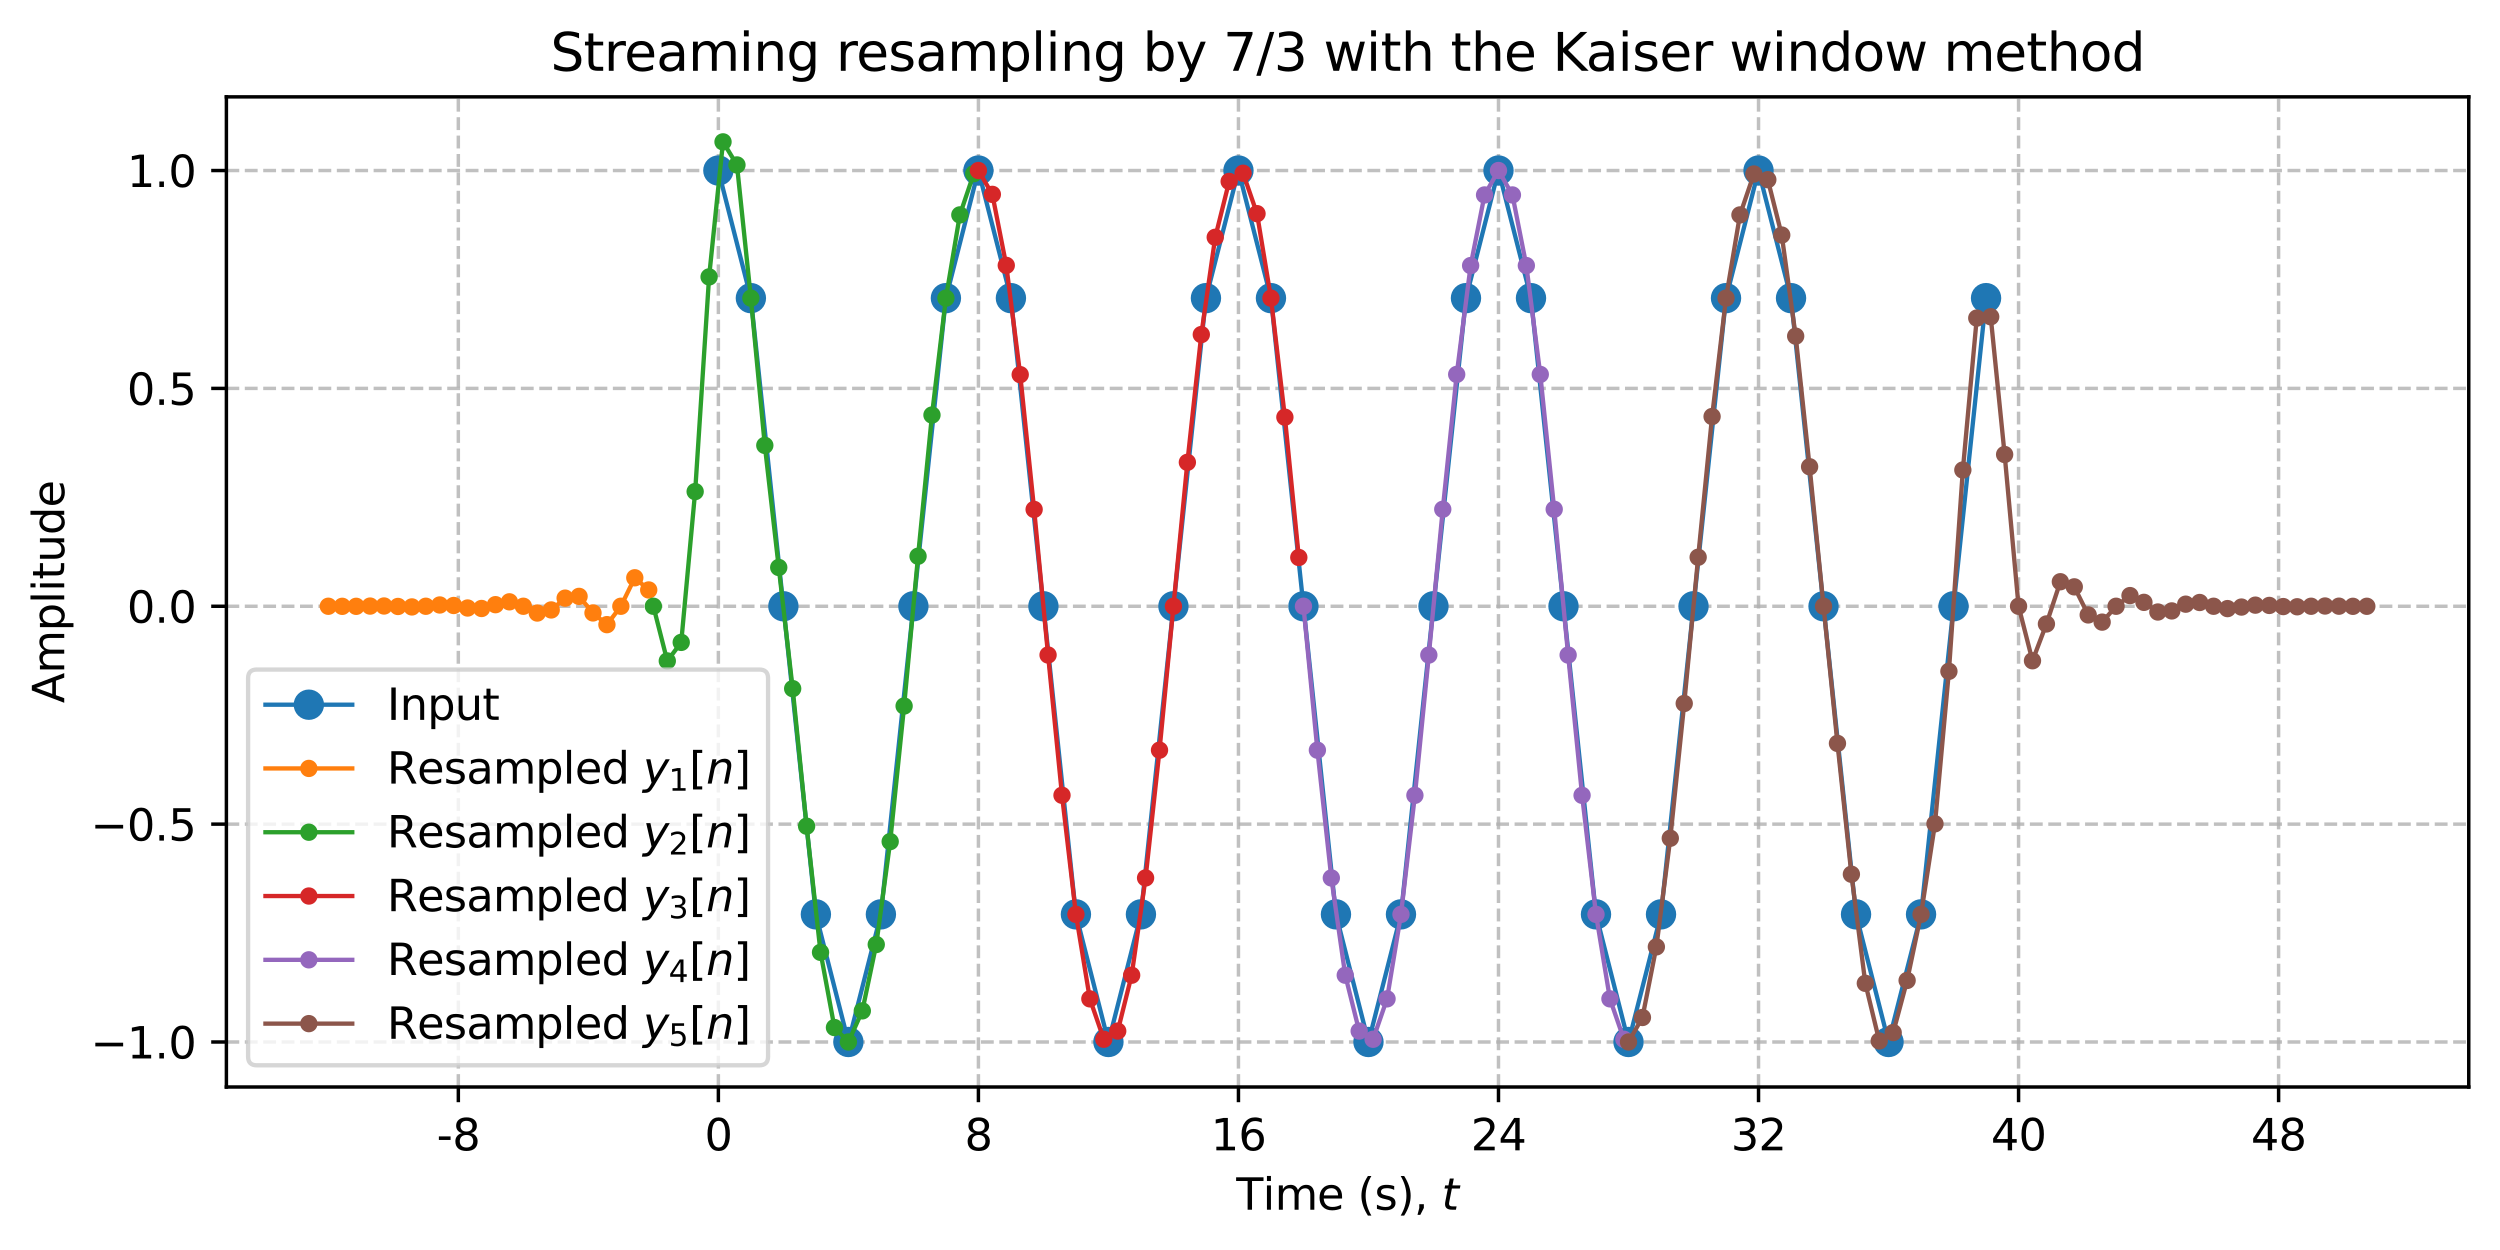
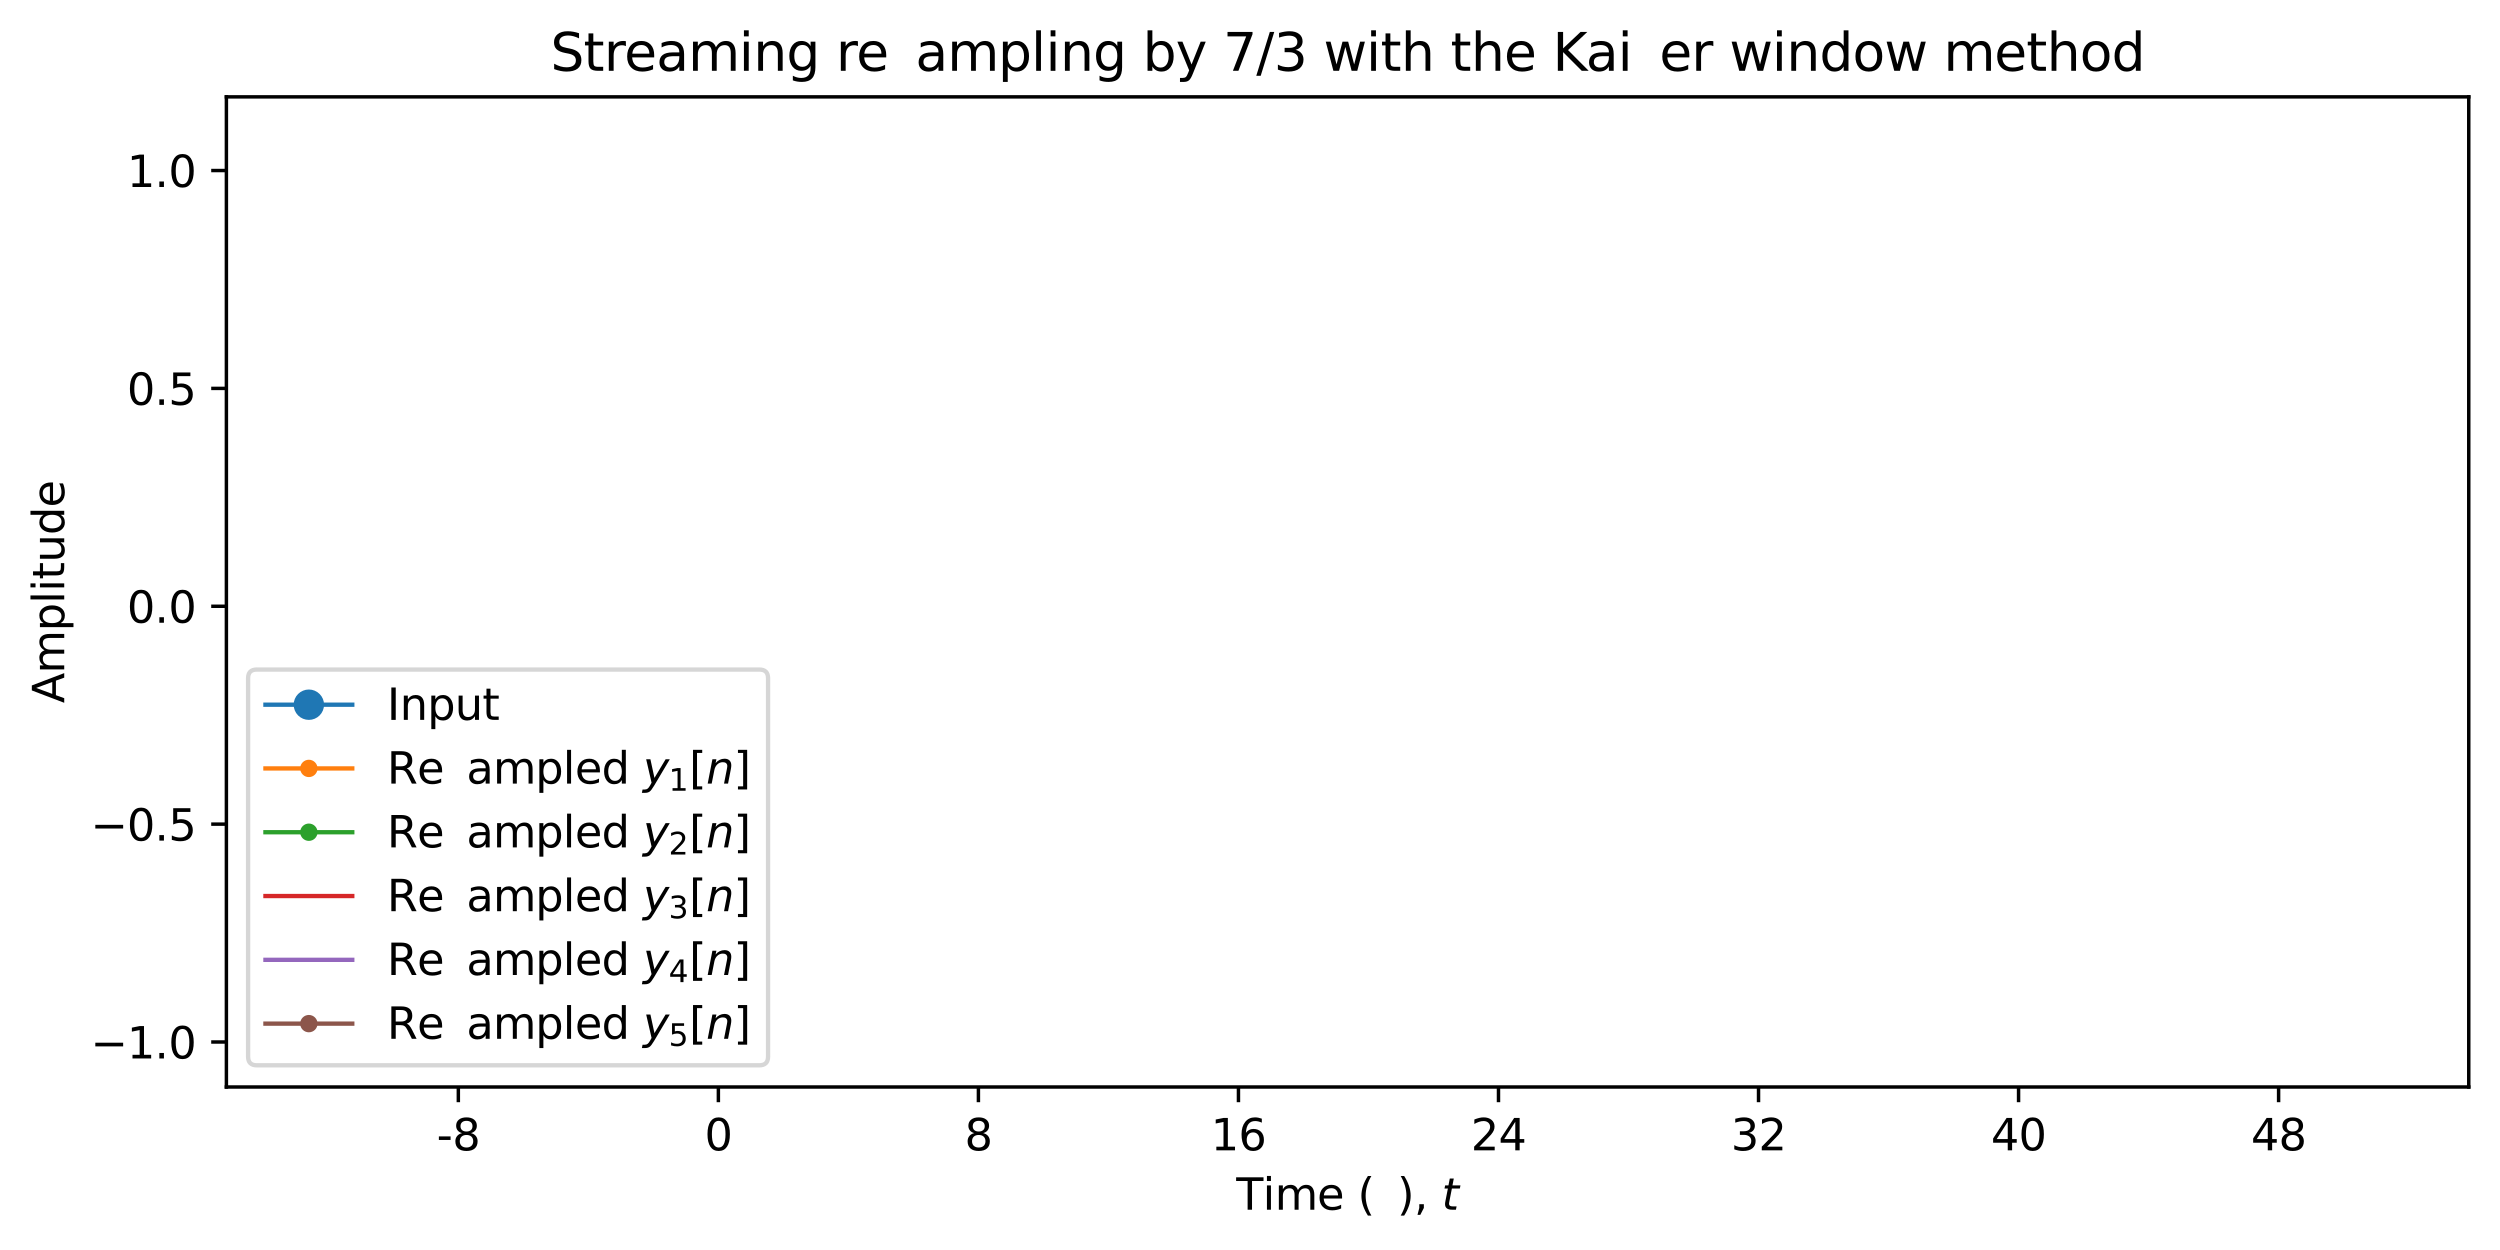
<svg xmlns="http://www.w3.org/2000/svg" xmlns:xlink="http://www.w3.org/1999/xlink" width="576pt" height="288pt" viewBox="0 0 576 288" version="1.1">
  <defs>
    <style type="text/css">*{stroke-linejoin: round; stroke-linecap: butt}</style>
  </defs>
  <g id="figure_1">
    <g id="patch_1">
      <path d="M 0 288  L 576 288  L 576 0  L 0 0  z " style="fill: #ffffff" />
    </g>
    <g id="axes_1">
      <g id="patch_2">
        <path d="M 52.161 250.444  L 568.8 250.444  L 568.8 22.318  L 52.161 22.318  z " style="fill: #ffffff" />
      </g>
      <g id="matplotlib.axis_1">
        <g id="xtick_1">
          <g id="line2d_1">
            <path d="M 105.601 250.444  L 105.601 22.318  " clip-path="url(#pfb50cc5027)" style="fill: none; stroke-dasharray: 2.96,1.28; stroke-dashoffset: 0; stroke: #b0b0b0; stroke-opacity: 0.8; stroke-width: 0.8" />
          </g>
          <g id="line2d_2">
            <defs>
              <path id="m934e84820b" d="M 0 0  L 0 3.5  " style="stroke: #000000; stroke-width: 0.8" />
            </defs>
            <g>
              <use xlink:href="#m934e84820b" x="105.601" y="250.444" style="stroke: #000000; stroke-width: 0.8" />
            </g>
          </g>
          <g id="text_1">
            <g transform="translate(100.616 265.042) scale(0.1 -0.1)">
              <defs>
                <path id="DejaVuSans-2d" d="M 313 2009  L 1997 2009  L 1997 1497  L 313 1497  L 313 2009  z " transform="scale(0.016)" />
                <path id="DejaVuSans-38" d="M 2034 2216  Q 1584 2216 1326 1975  Q 1069 1734 1069 1313  Q 1069 891 1326 650  Q 1584 409 2034 409  Q 2484 409 2743 651  Q 3003 894 3003 1313  Q 3003 1734 2745 1975  Q 2488 2216 2034 2216  z M 1403 2484  Q 997 2584 770 2862  Q 544 3141 544 3541  Q 544 4100 942 4425  Q 1341 4750 2034 4750  Q 2731 4750 3128 4425  Q 3525 4100 3525 3541  Q 3525 3141 3298 2862  Q 3072 2584 2669 2484  Q 3125 2378 3379 2068  Q 3634 1759 3634 1313  Q 3634 634 3220 271  Q 2806 -91 2034 -91  Q 1263 -91 848 271  Q 434 634 434 1313  Q 434 1759 690 2068  Q 947 2378 1403 2484  z M 1172 3481  Q 1172 3119 1398 2916  Q 1625 2713 2034 2713  Q 2441 2713 2670 2916  Q 2900 3119 2900 3481  Q 2900 3844 2670 4047  Q 2441 4250 2034 4250  Q 1625 4250 1398 4047  Q 1172 3844 1172 3481  z " transform="scale(0.016)" />
              </defs>
              <use xlink:href="#DejaVuSans-2d" />
              <use xlink:href="#DejaVuSans-38" transform="translate(36.084 0)" />
            </g>
          </g>
        </g>
        <g id="xtick_2">
          <g id="line2d_3">
            <path d="M 165.513 250.444  L 165.513 22.318  " clip-path="url(#pfb50cc5027)" style="fill: none; stroke-dasharray: 2.96,1.28; stroke-dashoffset: 0; stroke: #b0b0b0; stroke-opacity: 0.8; stroke-width: 0.8" />
          </g>
          <g id="line2d_4">
            <g>
              <use xlink:href="#m934e84820b" x="165.513" y="250.444" style="stroke: #000000; stroke-width: 0.8" />
            </g>
          </g>
          <g id="text_2">
            <g transform="translate(162.332 265.042) scale(0.1 -0.1)">
              <defs>
                <path id="DejaVuSans-30" d="M 2034 4250  Q 1547 4250 1301 3770  Q 1056 3291 1056 2328  Q 1056 1369 1301 889  Q 1547 409 2034 409  Q 2525 409 2770 889  Q 3016 1369 3016 2328  Q 3016 3291 2770 3770  Q 2525 4250 2034 4250  z M 2034 4750  Q 2819 4750 3233 4129  Q 3647 3509 3647 2328  Q 3647 1150 3233 529  Q 2819 -91 2034 -91  Q 1250 -91 836 529  Q 422 1150 422 2328  Q 422 3509 836 4129  Q 1250 4750 2034 4750  z " transform="scale(0.016)" />
              </defs>
              <use xlink:href="#DejaVuSans-30" />
            </g>
          </g>
        </g>
        <g id="xtick_3">
          <g id="line2d_5">
            <path d="M 225.426 250.444  L 225.426 22.318  " clip-path="url(#pfb50cc5027)" style="fill: none; stroke-dasharray: 2.96,1.28; stroke-dashoffset: 0; stroke: #b0b0b0; stroke-opacity: 0.8; stroke-width: 0.8" />
          </g>
          <g id="line2d_6">
            <g>
              <use xlink:href="#m934e84820b" x="225.426" y="250.444" style="stroke: #000000; stroke-width: 0.8" />
            </g>
          </g>
          <g id="text_3">
            <g transform="translate(222.245 265.042) scale(0.1 -0.1)">
              <use xlink:href="#DejaVuSans-38" />
            </g>
          </g>
        </g>
        <g id="xtick_4">
          <g id="line2d_7">
            <path d="M 285.339 250.444  L 285.339 22.318  " clip-path="url(#pfb50cc5027)" style="fill: none; stroke-dasharray: 2.96,1.28; stroke-dashoffset: 0; stroke: #b0b0b0; stroke-opacity: 0.8; stroke-width: 0.8" />
          </g>
          <g id="line2d_8">
            <g>
              <use xlink:href="#m934e84820b" x="285.339" y="250.444" style="stroke: #000000; stroke-width: 0.8" />
            </g>
          </g>
          <g id="text_4">
            <g transform="translate(278.976 265.042) scale(0.1 -0.1)">
              <defs>
                <path id="DejaVuSans-31" d="M 794 531  L 1825 531  L 1825 4091  L 703 3866  L 703 4441  L 1819 4666  L 2450 4666  L 2450 531  L 3481 531  L 3481 0  L 794 0  L 794 531  z " transform="scale(0.016)" />
                <path id="DejaVuSans-36" d="M 2113 2584  Q 1688 2584 1439 2293  Q 1191 2003 1191 1497  Q 1191 994 1439 701  Q 1688 409 2113 409  Q 2538 409 2786 701  Q 3034 994 3034 1497  Q 3034 2003 2786 2293  Q 2538 2584 2113 2584  z M 3366 4563  L 3366 3988  Q 3128 4100 2886 4159  Q 2644 4219 2406 4219  Q 1781 4219 1451 3797  Q 1122 3375 1075 2522  Q 1259 2794 1537 2939  Q 1816 3084 2150 3084  Q 2853 3084 3261 2657  Q 3669 2231 3669 1497  Q 3669 778 3244 343  Q 2819 -91 2113 -91  Q 1303 -91 875 529  Q 447 1150 447 2328  Q 447 3434 972 4092  Q 1497 4750 2381 4750  Q 2619 4750 2861 4703  Q 3103 4656 3366 4563  z " transform="scale(0.016)" />
              </defs>
              <use xlink:href="#DejaVuSans-31" />
              <use xlink:href="#DejaVuSans-36" transform="translate(63.623 0)" />
            </g>
          </g>
        </g>
        <g id="xtick_5">
          <g id="line2d_9">
            <path d="M 345.251 250.444  L 345.251 22.318  " clip-path="url(#pfb50cc5027)" style="fill: none; stroke-dasharray: 2.96,1.28; stroke-dashoffset: 0; stroke: #b0b0b0; stroke-opacity: 0.8; stroke-width: 0.8" />
          </g>
          <g id="line2d_10">
            <g>
              <use xlink:href="#m934e84820b" x="345.251" y="250.444" style="stroke: #000000; stroke-width: 0.8" />
            </g>
          </g>
          <g id="text_5">
            <g transform="translate(338.889 265.042) scale(0.1 -0.1)">
              <defs>
                <path id="DejaVuSans-32" d="M 1228 531  L 3431 531  L 3431 0  L 469 0  L 469 531  Q 828 903 1448 1529  Q 2069 2156 2228 2338  Q 2531 2678 2651 2914  Q 2772 3150 2772 3378  Q 2772 3750 2511 3984  Q 2250 4219 1831 4219  Q 1534 4219 1204 4116  Q 875 4013 500 3803  L 500 4441  Q 881 4594 1212 4672  Q 1544 4750 1819 4750  Q 2544 4750 2975 4387  Q 3406 4025 3406 3419  Q 3406 3131 3298 2873  Q 3191 2616 2906 2266  Q 2828 2175 2409 1742  Q 1991 1309 1228 531  z " transform="scale(0.016)" />
                <path id="DejaVuSans-34" d="M 2419 4116  L 825 1625  L 2419 1625  L 2419 4116  z M 2253 4666  L 3047 4666  L 3047 1625  L 3713 1625  L 3713 1100  L 3047 1100  L 3047 0  L 2419 0  L 2419 1100  L 313 1100  L 313 1709  L 2253 4666  z " transform="scale(0.016)" />
              </defs>
              <use xlink:href="#DejaVuSans-32" />
              <use xlink:href="#DejaVuSans-34" transform="translate(63.623 0)" />
            </g>
          </g>
        </g>
        <g id="xtick_6">
          <g id="line2d_11">
            <path d="M 405.164 250.444  L 405.164 22.318  " clip-path="url(#pfb50cc5027)" style="fill: none; stroke-dasharray: 2.96,1.28; stroke-dashoffset: 0; stroke: #b0b0b0; stroke-opacity: 0.8; stroke-width: 0.8" />
          </g>
          <g id="line2d_12">
            <g>
              <use xlink:href="#m934e84820b" x="405.164" y="250.444" style="stroke: #000000; stroke-width: 0.8" />
            </g>
          </g>
          <g id="text_6">
            <g transform="translate(398.801 265.042) scale(0.1 -0.1)">
              <defs>
                <path id="DejaVuSans-33" d="M 2597 2516  Q 3050 2419 3304 2112  Q 3559 1806 3559 1356  Q 3559 666 3084 287  Q 2609 -91 1734 -91  Q 1441 -91 1130 -33  Q 819 25 488 141  L 488 750  Q 750 597 1062 519  Q 1375 441 1716 441  Q 2309 441 2620 675  Q 2931 909 2931 1356  Q 2931 1769 2642 2001  Q 2353 2234 1838 2234  L 1294 2234  L 1294 2753  L 1863 2753  Q 2328 2753 2575 2939  Q 2822 3125 2822 3475  Q 2822 3834 2567 4026  Q 2313 4219 1838 4219  Q 1578 4219 1281 4162  Q 984 4106 628 3988  L 628 4550  Q 988 4650 1302 4700  Q 1616 4750 1894 4750  Q 2613 4750 3031 4423  Q 3450 4097 3450 3541  Q 3450 3153 3228 2886  Q 3006 2619 2597 2516  z " transform="scale(0.016)" />
              </defs>
              <use xlink:href="#DejaVuSans-33" />
              <use xlink:href="#DejaVuSans-32" transform="translate(63.623 0)" />
            </g>
          </g>
        </g>
        <g id="xtick_7">
          <g id="line2d_13">
            <path d="M 465.076 250.444  L 465.076 22.318  " clip-path="url(#pfb50cc5027)" style="fill: none; stroke-dasharray: 2.96,1.28; stroke-dashoffset: 0; stroke: #b0b0b0; stroke-opacity: 0.8; stroke-width: 0.8" />
          </g>
          <g id="line2d_14">
            <g>
              <use xlink:href="#m934e84820b" x="465.076" y="250.444" style="stroke: #000000; stroke-width: 0.8" />
            </g>
          </g>
          <g id="text_7">
            <g transform="translate(458.714 265.042) scale(0.1 -0.1)">
              <use xlink:href="#DejaVuSans-34" />
              <use xlink:href="#DejaVuSans-30" transform="translate(63.623 0)" />
            </g>
          </g>
        </g>
        <g id="xtick_8">
          <g id="line2d_15">
            <path d="M 524.989 250.444  L 524.989 22.318  " clip-path="url(#pfb50cc5027)" style="fill: none; stroke-dasharray: 2.96,1.28; stroke-dashoffset: 0; stroke: #b0b0b0; stroke-opacity: 0.8; stroke-width: 0.8" />
          </g>
          <g id="line2d_16">
            <g>
              <use xlink:href="#m934e84820b" x="524.989" y="250.444" style="stroke: #000000; stroke-width: 0.8" />
            </g>
          </g>
          <g id="text_8">
            <g transform="translate(518.626 265.042) scale(0.1 -0.1)">
              <use xlink:href="#DejaVuSans-34" />
              <use xlink:href="#DejaVuSans-38" transform="translate(63.623 0)" />
            </g>
          </g>
        </g>
        <g id="text_9">
          <g transform="translate(284.83 278.72) scale(0.1 -0.1)">
            <defs>
              <path id="DejaVuSans-54" d="M -19 4666  L 3928 4666  L 3928 4134  L 2272 4134  L 2272 0  L 1638 0  L 1638 4134  L -19 4134  L -19 4666  z " transform="scale(0.016)" />
              <path id="DejaVuSans-69" d="M 603 3500  L 1178 3500  L 1178 0  L 603 0  L 603 3500  z M 603 4863  L 1178 4863  L 1178 4134  L 603 4134  L 603 4863  z " transform="scale(0.016)" />
              <path id="DejaVuSans-6d" d="M 3328 2828  Q 3544 3216 3844 3400  Q 4144 3584 4550 3584  Q 5097 3584 5394 3201  Q 5691 2819 5691 2113  L 5691 0  L 5113 0  L 5113 2094  Q 5113 2597 4934 2840  Q 4756 3084 4391 3084  Q 3944 3084 3684 2787  Q 3425 2491 3425 1978  L 3425 0  L 2847 0  L 2847 2094  Q 2847 2600 2669 2842  Q 2491 3084 2119 3084  Q 1678 3084 1418 2786  Q 1159 2488 1159 1978  L 1159 0  L 581 0  L 581 3500  L 1159 3500  L 1159 2956  Q 1356 3278 1631 3431  Q 1906 3584 2284 3584  Q 2666 3584 2933 3390  Q 3200 3197 3328 2828  z " transform="scale(0.016)" />
              <path id="DejaVuSans-65" d="M 3597 1894  L 3597 1613  L 953 1613  Q 991 1019 1311 708  Q 1631 397 2203 397  Q 2534 397 2845 478  Q 3156 559 3463 722  L 3463 178  Q 3153 47 2828 -22  Q 2503 -91 2169 -91  Q 1331 -91 842 396  Q 353 884 353 1716  Q 353 2575 817 3079  Q 1281 3584 2069 3584  Q 2775 3584 3186 3129  Q 3597 2675 3597 1894  z M 3022 2063  Q 3016 2534 2758 2815  Q 2500 3097 2075 3097  Q 1594 3097 1305 2825  Q 1016 2553 972 2059  L 3022 2063  z " transform="scale(0.016)" />
              <path id="DejaVuSans-20" transform="scale(0.016)" />
              <path id="DejaVuSans-28" d="M 1984 4856  Q 1566 4138 1362 3434  Q 1159 2731 1159 2009  Q 1159 1288 1364 580  Q 1569 -128 1984 -844  L 1484 -844  Q 1016 -109 783 600  Q 550 1309 550 2009  Q 550 2706 781 3412  Q 1013 4119 1484 4856  L 1984 4856  z " transform="scale(0.016)" />
-               <path id="DejaVuSans-73" d="M 2834 3397  L 2834 2853  Q 2591 2978 2328 3040  Q 2066 3103 1784 3103  Q 1356 3103 1142 2972  Q 928 2841 928 2578  Q 928 2378 1081 2264  Q 1234 2150 1697 2047  L 1894 2003  Q 2506 1872 2764 1633  Q 3022 1394 3022 966  Q 3022 478 2636 193  Q 2250 -91 1575 -91  Q 1294 -91 989 -36  Q 684 19 347 128  L 347 722  Q 666 556 975 473  Q 1284 391 1588 391  Q 1994 391 2212 530  Q 2431 669 2431 922  Q 2431 1156 2273 1281  Q 2116 1406 1581 1522  L 1381 1569  Q 847 1681 609 1914  Q 372 2147 372 2553  Q 372 3047 722 3315  Q 1072 3584 1716 3584  Q 2034 3584 2315 3537  Q 2597 3491 2834 3397  z " transform="scale(0.016)" />
              <path id="DejaVuSans-29" d="M 513 4856  L 1013 4856  Q 1481 4119 1714 3412  Q 1947 2706 1947 2009  Q 1947 1309 1714 600  Q 1481 -109 1013 -844  L 513 -844  Q 928 -128 1133 580  Q 1338 1288 1338 2009  Q 1338 2731 1133 3434  Q 928 4138 513 4856  z " transform="scale(0.016)" />
              <path id="DejaVuSans-2c" d="M 750 794  L 1409 794  L 1409 256  L 897 -744  L 494 -744  L 750 256  L 750 794  z " transform="scale(0.016)" />
              <path id="DejaVuSans-Oblique-74" d="M 2706 3500  L 2619 3053  L 1472 3053  L 1100 1153  Q 1081 1047 1072 975  Q 1063 903 1063 863  Q 1063 663 1183 572  Q 1303 481 1569 481  L 2150 481  L 2053 0  L 1503 0  Q 991 0 739 200  Q 488 400 488 806  Q 488 878 497 964  Q 506 1050 525 1153  L 897 3053  L 409 3053  L 500 3500  L 978 3500  L 1172 4494  L 1747 4494  L 1556 3500  L 2706 3500  z " transform="scale(0.016)" />
            </defs>
            <use xlink:href="#DejaVuSans-54" transform="translate(0 0.016)" />
            <use xlink:href="#DejaVuSans-69" transform="translate(61.084 0.016)" />
            <use xlink:href="#DejaVuSans-6d" transform="translate(88.867 0.016)" />
            <use xlink:href="#DejaVuSans-65" transform="translate(186.279 0.016)" />
            <use xlink:href="#DejaVuSans-20" transform="translate(247.803 0.016)" />
            <use xlink:href="#DejaVuSans-28" transform="translate(279.59 0.016)" />
            <use xlink:href="#DejaVuSans-73" transform="translate(318.604 0.016)" />
            <use xlink:href="#DejaVuSans-29" transform="translate(370.703 0.016)" />
            <use xlink:href="#DejaVuSans-2c" transform="translate(409.717 0.016)" />
            <use xlink:href="#DejaVuSans-20" transform="translate(441.504 0.016)" />
            <use xlink:href="#DejaVuSans-Oblique-74" transform="translate(473.291 0.016)" />
          </g>
        </g>
      </g>
      <g id="matplotlib.axis_2">
        <g id="ytick_1">
          <g id="line2d_17">
            <path d="M 52.161 240.074  L 568.8 240.074  " clip-path="url(#pfb50cc5027)" style="fill: none; stroke-dasharray: 2.96,1.28; stroke-dashoffset: 0; stroke: #b0b0b0; stroke-opacity: 0.8; stroke-width: 0.8" />
          </g>
          <g id="line2d_18">
            <defs>
              <path id="mc9c0e1b78d" d="M 0 0  L -3.5 0  " style="stroke: #000000; stroke-width: 0.8" />
            </defs>
            <g>
              <use xlink:href="#mc9c0e1b78d" x="52.161" y="240.074" style="stroke: #000000; stroke-width: 0.8" />
            </g>
          </g>
          <g id="text_10">
            <g transform="translate(20.878 243.874) scale(0.1 -0.1)">
              <defs>
                <path id="DejaVuSans-2212" d="M 678 2272  L 4684 2272  L 4684 1741  L 678 1741  L 678 2272  z " transform="scale(0.016)" />
                <path id="DejaVuSans-2e" d="M 684 794  L 1344 794  L 1344 0  L 684 0  L 684 794  z " transform="scale(0.016)" />
              </defs>
              <use xlink:href="#DejaVuSans-2212" />
              <use xlink:href="#DejaVuSans-31" transform="translate(83.789 0)" />
              <use xlink:href="#DejaVuSans-2e" transform="translate(147.412 0)" />
              <use xlink:href="#DejaVuSans-30" transform="translate(179.199 0)" />
            </g>
          </g>
        </g>
        <g id="ytick_2">
          <g id="line2d_19">
            <path d="M 52.161 189.877  L 568.8 189.877  " clip-path="url(#pfb50cc5027)" style="fill: none; stroke-dasharray: 2.96,1.28; stroke-dashoffset: 0; stroke: #b0b0b0; stroke-opacity: 0.8; stroke-width: 0.8" />
          </g>
          <g id="line2d_20">
            <g>
              <use xlink:href="#mc9c0e1b78d" x="52.161" y="189.877" style="stroke: #000000; stroke-width: 0.8" />
            </g>
          </g>
          <g id="text_11">
            <g transform="translate(20.878 193.677) scale(0.1 -0.1)">
              <defs>
                <path id="DejaVuSans-35" d="M 691 4666  L 3169 4666  L 3169 4134  L 1269 4134  L 1269 2991  Q 1406 3038 1543 3061  Q 1681 3084 1819 3084  Q 2600 3084 3056 2656  Q 3513 2228 3513 1497  Q 3513 744 3044 326  Q 2575 -91 1722 -91  Q 1428 -91 1123 -41  Q 819 9 494 109  L 494 744  Q 775 591 1075 516  Q 1375 441 1709 441  Q 2250 441 2565 725  Q 2881 1009 2881 1497  Q 2881 1984 2565 2268  Q 2250 2553 1709 2553  Q 1456 2553 1204 2497  Q 953 2441 691 2322  L 691 4666  z " transform="scale(0.016)" />
              </defs>
              <use xlink:href="#DejaVuSans-2212" />
              <use xlink:href="#DejaVuSans-30" transform="translate(83.789 0)" />
              <use xlink:href="#DejaVuSans-2e" transform="translate(147.412 0)" />
              <use xlink:href="#DejaVuSans-35" transform="translate(179.199 0)" />
            </g>
          </g>
        </g>
        <g id="ytick_3">
          <g id="line2d_21">
            <path d="M 52.161 139.681  L 568.8 139.681  " clip-path="url(#pfb50cc5027)" style="fill: none; stroke-dasharray: 2.96,1.28; stroke-dashoffset: 0; stroke: #b0b0b0; stroke-opacity: 0.8; stroke-width: 0.8" />
          </g>
          <g id="line2d_22">
            <g>
              <use xlink:href="#mc9c0e1b78d" x="52.161" y="139.681" style="stroke: #000000; stroke-width: 0.8" />
            </g>
          </g>
          <g id="text_12">
            <g transform="translate(29.258 143.48) scale(0.1 -0.1)">
              <use xlink:href="#DejaVuSans-30" />
              <use xlink:href="#DejaVuSans-2e" transform="translate(63.623 0)" />
              <use xlink:href="#DejaVuSans-30" transform="translate(95.41 0)" />
            </g>
          </g>
        </g>
        <g id="ytick_4">
          <g id="line2d_23">
            <path d="M 52.161 89.484  L 568.8 89.484  " clip-path="url(#pfb50cc5027)" style="fill: none; stroke-dasharray: 2.96,1.28; stroke-dashoffset: 0; stroke: #b0b0b0; stroke-opacity: 0.8; stroke-width: 0.8" />
          </g>
          <g id="line2d_24">
            <g>
              <use xlink:href="#mc9c0e1b78d" x="52.161" y="89.484" style="stroke: #000000; stroke-width: 0.8" />
            </g>
          </g>
          <g id="text_13">
            <g transform="translate(29.258 93.283) scale(0.1 -0.1)">
              <use xlink:href="#DejaVuSans-30" />
              <use xlink:href="#DejaVuSans-2e" transform="translate(63.623 0)" />
              <use xlink:href="#DejaVuSans-35" transform="translate(95.41 0)" />
            </g>
          </g>
        </g>
        <g id="ytick_5">
          <g id="line2d_25">
            <path d="M 52.161 39.287  L 568.8 39.287  " clip-path="url(#pfb50cc5027)" style="fill: none; stroke-dasharray: 2.96,1.28; stroke-dashoffset: 0; stroke: #b0b0b0; stroke-opacity: 0.8; stroke-width: 0.8" />
          </g>
          <g id="line2d_26">
            <g>
              <use xlink:href="#mc9c0e1b78d" x="52.161" y="39.287" style="stroke: #000000; stroke-width: 0.8" />
            </g>
          </g>
          <g id="text_14">
            <g transform="translate(29.258 43.086) scale(0.1 -0.1)">
              <use xlink:href="#DejaVuSans-31" />
              <use xlink:href="#DejaVuSans-2e" transform="translate(63.623 0)" />
              <use xlink:href="#DejaVuSans-30" transform="translate(95.41 0)" />
            </g>
          </g>
        </g>
        <g id="text_15">
          <g transform="translate(14.798 162.004) rotate(-90) scale(0.1 -0.1)">
            <defs>
              <path id="DejaVuSans-41" d="M 2188 4044  L 1331 1722  L 3047 1722  L 2188 4044  z M 1831 4666  L 2547 4666  L 4325 0  L 3669 0  L 3244 1197  L 1141 1197  L 716 0  L 50 0  L 1831 4666  z " transform="scale(0.016)" />
              <path id="DejaVuSans-70" d="M 1159 525  L 1159 -1331  L 581 -1331  L 581 3500  L 1159 3500  L 1159 2969  Q 1341 3281 1617 3432  Q 1894 3584 2278 3584  Q 2916 3584 3314 3078  Q 3713 2572 3713 1747  Q 3713 922 3314 415  Q 2916 -91 2278 -91  Q 1894 -91 1617 61  Q 1341 213 1159 525  z M 3116 1747  Q 3116 2381 2855 2742  Q 2594 3103 2138 3103  Q 1681 3103 1420 2742  Q 1159 2381 1159 1747  Q 1159 1113 1420 752  Q 1681 391 2138 391  Q 2594 391 2855 752  Q 3116 1113 3116 1747  z " transform="scale(0.016)" />
              <path id="DejaVuSans-6c" d="M 603 4863  L 1178 4863  L 1178 0  L 603 0  L 603 4863  z " transform="scale(0.016)" />
              <path id="DejaVuSans-74" d="M 1172 4494  L 1172 3500  L 2356 3500  L 2356 3053  L 1172 3053  L 1172 1153  Q 1172 725 1289 603  Q 1406 481 1766 481  L 2356 481  L 2356 0  L 1766 0  Q 1100 0 847 248  Q 594 497 594 1153  L 594 3053  L 172 3053  L 172 3500  L 594 3500  L 594 4494  L 1172 4494  z " transform="scale(0.016)" />
              <path id="DejaVuSans-75" d="M 544 1381  L 544 3500  L 1119 3500  L 1119 1403  Q 1119 906 1312 657  Q 1506 409 1894 409  Q 2359 409 2629 706  Q 2900 1003 2900 1516  L 2900 3500  L 3475 3500  L 3475 0  L 2900 0  L 2900 538  Q 2691 219 2414 64  Q 2138 -91 1772 -91  Q 1169 -91 856 284  Q 544 659 544 1381  z M 1991 3584  L 1991 3584  z " transform="scale(0.016)" />
              <path id="DejaVuSans-64" d="M 2906 2969  L 2906 4863  L 3481 4863  L 3481 0  L 2906 0  L 2906 525  Q 2725 213 2448 61  Q 2172 -91 1784 -91  Q 1150 -91 751 415  Q 353 922 353 1747  Q 353 2572 751 3078  Q 1150 3584 1784 3584  Q 2172 3584 2448 3432  Q 2725 3281 2906 2969  z M 947 1747  Q 947 1113 1208 752  Q 1469 391 1925 391  Q 2381 391 2643 752  Q 2906 1113 2906 1747  Q 2906 2381 2643 2742  Q 2381 3103 1925 3103  Q 1469 3103 1208 2742  Q 947 2381 947 1747  z " transform="scale(0.016)" />
            </defs>
            <use xlink:href="#DejaVuSans-41" />
            <use xlink:href="#DejaVuSans-6d" transform="translate(68.408 0)" />
            <use xlink:href="#DejaVuSans-70" transform="translate(165.82 0)" />
            <use xlink:href="#DejaVuSans-6c" transform="translate(229.297 0)" />
            <use xlink:href="#DejaVuSans-69" transform="translate(257.08 0)" />
            <use xlink:href="#DejaVuSans-74" transform="translate(284.863 0)" />
            <use xlink:href="#DejaVuSans-75" transform="translate(324.072 0)" />
            <use xlink:href="#DejaVuSans-64" transform="translate(387.451 0)" />
            <use xlink:href="#DejaVuSans-65" transform="translate(450.928 0)" />
          </g>
        </g>
      </g>
      <g id="line2d_27">
        <path d="M 165.513 39.287  L 173.002 68.691  L 180.492 139.681  L 187.981 210.67  L 195.47 240.074  L 202.959 210.67  L 210.448 139.681  L 217.937 68.691  L 225.426 39.287  L 232.915 68.691  L 240.404 139.681  L 247.893 210.67  L 255.382 240.074  L 262.871 210.67  L 270.36 139.681  L 277.85 68.691  L 285.339 39.287  L 292.828 68.691  L 300.317 139.681  L 307.806 210.67  L 315.295 240.074  L 322.784 210.67  L 330.273 139.681  L 337.762 68.691  L 345.251 39.287  L 352.74 68.691  L 360.229 139.681  L 367.718 210.67  L 375.207 240.074  L 382.697 210.67  L 390.186 139.681  L 397.675 68.691  L 405.164 39.287  L 412.653 68.691  L 420.142 139.681  L 427.631 210.67  L 435.12 240.074  L 442.609 210.67  L 450.098 139.681  L 457.587 68.691  " clip-path="url(#pfb50cc5027)" style="fill: none; stroke: #1f77b4; stroke-linecap: square" />
        <defs>
          <path id="ma3a72c5e05" d="M 0 3  C 0.796 3 1.559 2.684 2.121 2.121  C 2.684 1.559 3 0.796 3 0  C 3 -0.796 2.684 -1.559 2.121 -2.121  C 1.559 -2.684 0.796 -3 0 -3  C -0.796 -3 -1.559 -2.684 -2.121 -2.121  C -2.684 -1.559 -3 -0.796 -3 0  C -3 0.796 -2.684 1.559 -2.121 2.121  C -1.559 2.684 -0.796 3 0 3  z " style="stroke: #1f77b4" />
        </defs>
        <g clip-path="url(#pfb50cc5027)">
          <use xlink:href="#ma3a72c5e05" x="165.513" y="39.287" style="fill: #1f77b4; stroke: #1f77b4" />
          <use xlink:href="#ma3a72c5e05" x="173.002" y="68.691" style="fill: #1f77b4; stroke: #1f77b4" />
          <use xlink:href="#ma3a72c5e05" x="180.492" y="139.681" style="fill: #1f77b4; stroke: #1f77b4" />
          <use xlink:href="#ma3a72c5e05" x="187.981" y="210.67" style="fill: #1f77b4; stroke: #1f77b4" />
          <use xlink:href="#ma3a72c5e05" x="195.47" y="240.074" style="fill: #1f77b4; stroke: #1f77b4" />
          <use xlink:href="#ma3a72c5e05" x="202.959" y="210.67" style="fill: #1f77b4; stroke: #1f77b4" />
          <use xlink:href="#ma3a72c5e05" x="210.448" y="139.681" style="fill: #1f77b4; stroke: #1f77b4" />
          <use xlink:href="#ma3a72c5e05" x="217.937" y="68.691" style="fill: #1f77b4; stroke: #1f77b4" />
          <use xlink:href="#ma3a72c5e05" x="225.426" y="39.287" style="fill: #1f77b4; stroke: #1f77b4" />
          <use xlink:href="#ma3a72c5e05" x="232.915" y="68.691" style="fill: #1f77b4; stroke: #1f77b4" />
          <use xlink:href="#ma3a72c5e05" x="240.404" y="139.681" style="fill: #1f77b4; stroke: #1f77b4" />
          <use xlink:href="#ma3a72c5e05" x="247.893" y="210.67" style="fill: #1f77b4; stroke: #1f77b4" />
          <use xlink:href="#ma3a72c5e05" x="255.382" y="240.074" style="fill: #1f77b4; stroke: #1f77b4" />
          <use xlink:href="#ma3a72c5e05" x="262.871" y="210.67" style="fill: #1f77b4; stroke: #1f77b4" />
          <use xlink:href="#ma3a72c5e05" x="270.36" y="139.681" style="fill: #1f77b4; stroke: #1f77b4" />
          <use xlink:href="#ma3a72c5e05" x="277.85" y="68.691" style="fill: #1f77b4; stroke: #1f77b4" />
          <use xlink:href="#ma3a72c5e05" x="285.339" y="39.287" style="fill: #1f77b4; stroke: #1f77b4" />
          <use xlink:href="#ma3a72c5e05" x="292.828" y="68.691" style="fill: #1f77b4; stroke: #1f77b4" />
          <use xlink:href="#ma3a72c5e05" x="300.317" y="139.681" style="fill: #1f77b4; stroke: #1f77b4" />
          <use xlink:href="#ma3a72c5e05" x="307.806" y="210.67" style="fill: #1f77b4; stroke: #1f77b4" />
          <use xlink:href="#ma3a72c5e05" x="315.295" y="240.074" style="fill: #1f77b4; stroke: #1f77b4" />
          <use xlink:href="#ma3a72c5e05" x="322.784" y="210.67" style="fill: #1f77b4; stroke: #1f77b4" />
          <use xlink:href="#ma3a72c5e05" x="330.273" y="139.681" style="fill: #1f77b4; stroke: #1f77b4" />
          <use xlink:href="#ma3a72c5e05" x="337.762" y="68.691" style="fill: #1f77b4; stroke: #1f77b4" />
          <use xlink:href="#ma3a72c5e05" x="345.251" y="39.287" style="fill: #1f77b4; stroke: #1f77b4" />
          <use xlink:href="#ma3a72c5e05" x="352.74" y="68.691" style="fill: #1f77b4; stroke: #1f77b4" />
          <use xlink:href="#ma3a72c5e05" x="360.229" y="139.681" style="fill: #1f77b4; stroke: #1f77b4" />
          <use xlink:href="#ma3a72c5e05" x="367.718" y="210.67" style="fill: #1f77b4; stroke: #1f77b4" />
          <use xlink:href="#ma3a72c5e05" x="375.207" y="240.074" style="fill: #1f77b4; stroke: #1f77b4" />
          <use xlink:href="#ma3a72c5e05" x="382.697" y="210.67" style="fill: #1f77b4; stroke: #1f77b4" />
          <use xlink:href="#ma3a72c5e05" x="390.186" y="139.681" style="fill: #1f77b4; stroke: #1f77b4" />
          <use xlink:href="#ma3a72c5e05" x="397.675" y="68.691" style="fill: #1f77b4; stroke: #1f77b4" />
          <use xlink:href="#ma3a72c5e05" x="405.164" y="39.287" style="fill: #1f77b4; stroke: #1f77b4" />
          <use xlink:href="#ma3a72c5e05" x="412.653" y="68.691" style="fill: #1f77b4; stroke: #1f77b4" />
          <use xlink:href="#ma3a72c5e05" x="420.142" y="139.681" style="fill: #1f77b4; stroke: #1f77b4" />
          <use xlink:href="#ma3a72c5e05" x="427.631" y="210.67" style="fill: #1f77b4; stroke: #1f77b4" />
          <use xlink:href="#ma3a72c5e05" x="435.12" y="240.074" style="fill: #1f77b4; stroke: #1f77b4" />
          <use xlink:href="#ma3a72c5e05" x="442.609" y="210.67" style="fill: #1f77b4; stroke: #1f77b4" />
          <use xlink:href="#ma3a72c5e05" x="450.098" y="139.681" style="fill: #1f77b4; stroke: #1f77b4" />
          <use xlink:href="#ma3a72c5e05" x="457.587" y="68.691" style="fill: #1f77b4; stroke: #1f77b4" />
        </g>
      </g>
      <g id="line2d_28">
        <path d="M 75.645 139.681  L 78.854 139.698  L 82.064 139.696  L 85.273 139.641  L 88.483 139.62  L 91.693 139.73  L 94.902 139.835  L 98.112 139.681  L 101.321 139.387  L 104.531 139.506  L 107.741 140.084  L 110.95 140.195  L 114.16 139.318  L 117.369 138.661  L 120.579 139.681  L 123.789 141.241  L 126.998 140.532  L 130.208 137.813  L 133.417 137.408  L 136.627 141.22  L 139.837 143.918  L 143.046 139.681  L 146.256 133.119  L 149.465 135.928  " clip-path="url(#pfb50cc5027)" style="fill: none; stroke: #ff7f0e; stroke-linecap: square" />
        <defs>
          <path id="m4ccc8d7418" d="M 0 1.5  C 0.398 1.5 0.779 1.342 1.061 1.061  C 1.342 0.779 1.5 0.398 1.5 0  C 1.5 -0.398 1.342 -0.779 1.061 -1.061  C 0.779 -1.342 0.398 -1.5 0 -1.5  C -0.398 -1.5 -0.779 -1.342 -1.061 -1.061  C -1.342 -0.779 -1.5 -0.398 -1.5 0  C -1.5 0.398 -1.342 0.779 -1.061 1.061  C -0.779 1.342 -0.398 1.5 0 1.5  z " style="stroke: #ff7f0e" />
        </defs>
        <g clip-path="url(#pfb50cc5027)">
          <use xlink:href="#m4ccc8d7418" x="75.645" y="139.681" style="fill: #ff7f0e; stroke: #ff7f0e" />
          <use xlink:href="#m4ccc8d7418" x="78.854" y="139.698" style="fill: #ff7f0e; stroke: #ff7f0e" />
          <use xlink:href="#m4ccc8d7418" x="82.064" y="139.696" style="fill: #ff7f0e; stroke: #ff7f0e" />
          <use xlink:href="#m4ccc8d7418" x="85.273" y="139.641" style="fill: #ff7f0e; stroke: #ff7f0e" />
          <use xlink:href="#m4ccc8d7418" x="88.483" y="139.62" style="fill: #ff7f0e; stroke: #ff7f0e" />
          <use xlink:href="#m4ccc8d7418" x="91.693" y="139.73" style="fill: #ff7f0e; stroke: #ff7f0e" />
          <use xlink:href="#m4ccc8d7418" x="94.902" y="139.835" style="fill: #ff7f0e; stroke: #ff7f0e" />
          <use xlink:href="#m4ccc8d7418" x="98.112" y="139.681" style="fill: #ff7f0e; stroke: #ff7f0e" />
          <use xlink:href="#m4ccc8d7418" x="101.321" y="139.387" style="fill: #ff7f0e; stroke: #ff7f0e" />
          <use xlink:href="#m4ccc8d7418" x="104.531" y="139.506" style="fill: #ff7f0e; stroke: #ff7f0e" />
          <use xlink:href="#m4ccc8d7418" x="107.741" y="140.084" style="fill: #ff7f0e; stroke: #ff7f0e" />
          <use xlink:href="#m4ccc8d7418" x="110.95" y="140.195" style="fill: #ff7f0e; stroke: #ff7f0e" />
          <use xlink:href="#m4ccc8d7418" x="114.16" y="139.318" style="fill: #ff7f0e; stroke: #ff7f0e" />
          <use xlink:href="#m4ccc8d7418" x="117.369" y="138.661" style="fill: #ff7f0e; stroke: #ff7f0e" />
          <use xlink:href="#m4ccc8d7418" x="120.579" y="139.681" style="fill: #ff7f0e; stroke: #ff7f0e" />
          <use xlink:href="#m4ccc8d7418" x="123.789" y="141.241" style="fill: #ff7f0e; stroke: #ff7f0e" />
          <use xlink:href="#m4ccc8d7418" x="126.998" y="140.532" style="fill: #ff7f0e; stroke: #ff7f0e" />
          <use xlink:href="#m4ccc8d7418" x="130.208" y="137.813" style="fill: #ff7f0e; stroke: #ff7f0e" />
          <use xlink:href="#m4ccc8d7418" x="133.417" y="137.408" style="fill: #ff7f0e; stroke: #ff7f0e" />
          <use xlink:href="#m4ccc8d7418" x="136.627" y="141.22" style="fill: #ff7f0e; stroke: #ff7f0e" />
          <use xlink:href="#m4ccc8d7418" x="139.837" y="143.918" style="fill: #ff7f0e; stroke: #ff7f0e" />
          <use xlink:href="#m4ccc8d7418" x="143.046" y="139.681" style="fill: #ff7f0e; stroke: #ff7f0e" />
          <use xlink:href="#m4ccc8d7418" x="146.256" y="133.119" style="fill: #ff7f0e; stroke: #ff7f0e" />
          <use xlink:href="#m4ccc8d7418" x="149.465" y="135.928" style="fill: #ff7f0e; stroke: #ff7f0e" />
        </g>
      </g>
      <g id="line2d_29">
        <path d="M 150.535 139.681  L 153.745 152.282  L 156.954 148.005  L 160.164 113.261  L 163.374 63.798  L 166.583 32.687  L 169.793 38.004  L 173.002 68.691  L 176.212 102.618  L 179.422 130.744  L 182.631 158.661  L 185.841 190.352  L 189.05 219.42  L 192.26 236.746  L 195.47 240.074  L 198.679 232.901  L 201.889 217.617  L 205.099 193.9  L 208.308 162.664  L 211.518 128.157  L 214.727 95.624  L 217.937 68.691  L 221.147 49.514  L 224.356 40.01  " clip-path="url(#pfb50cc5027)" style="fill: none; stroke: #2ca02c; stroke-linecap: square" />
        <defs>
          <path id="md59b630903" d="M 0 1.5  C 0.398 1.5 0.779 1.342 1.061 1.061  C 1.342 0.779 1.5 0.398 1.5 0  C 1.5 -0.398 1.342 -0.779 1.061 -1.061  C 0.779 -1.342 0.398 -1.5 0 -1.5  C -0.398 -1.5 -0.779 -1.342 -1.061 -1.061  C -1.342 -0.779 -1.5 -0.398 -1.5 0  C -1.5 0.398 -1.342 0.779 -1.061 1.061  C -0.779 1.342 -0.398 1.5 0 1.5  z " style="stroke: #2ca02c" />
        </defs>
        <g clip-path="url(#pfb50cc5027)">
          <use xlink:href="#md59b630903" x="150.535" y="139.681" style="fill: #2ca02c; stroke: #2ca02c" />
          <use xlink:href="#md59b630903" x="153.745" y="152.282" style="fill: #2ca02c; stroke: #2ca02c" />
          <use xlink:href="#md59b630903" x="156.954" y="148.005" style="fill: #2ca02c; stroke: #2ca02c" />
          <use xlink:href="#md59b630903" x="160.164" y="113.261" style="fill: #2ca02c; stroke: #2ca02c" />
          <use xlink:href="#md59b630903" x="163.374" y="63.798" style="fill: #2ca02c; stroke: #2ca02c" />
          <use xlink:href="#md59b630903" x="166.583" y="32.687" style="fill: #2ca02c; stroke: #2ca02c" />
          <use xlink:href="#md59b630903" x="169.793" y="38.004" style="fill: #2ca02c; stroke: #2ca02c" />
          <use xlink:href="#md59b630903" x="173.002" y="68.691" style="fill: #2ca02c; stroke: #2ca02c" />
          <use xlink:href="#md59b630903" x="176.212" y="102.618" style="fill: #2ca02c; stroke: #2ca02c" />
          <use xlink:href="#md59b630903" x="179.422" y="130.744" style="fill: #2ca02c; stroke: #2ca02c" />
          <use xlink:href="#md59b630903" x="182.631" y="158.661" style="fill: #2ca02c; stroke: #2ca02c" />
          <use xlink:href="#md59b630903" x="185.841" y="190.352" style="fill: #2ca02c; stroke: #2ca02c" />
          <use xlink:href="#md59b630903" x="189.05" y="219.42" style="fill: #2ca02c; stroke: #2ca02c" />
          <use xlink:href="#md59b630903" x="192.26" y="236.746" style="fill: #2ca02c; stroke: #2ca02c" />
          <use xlink:href="#md59b630903" x="195.47" y="240.074" style="fill: #2ca02c; stroke: #2ca02c" />
          <use xlink:href="#md59b630903" x="198.679" y="232.901" style="fill: #2ca02c; stroke: #2ca02c" />
          <use xlink:href="#md59b630903" x="201.889" y="217.617" style="fill: #2ca02c; stroke: #2ca02c" />
          <use xlink:href="#md59b630903" x="205.099" y="193.9" style="fill: #2ca02c; stroke: #2ca02c" />
          <use xlink:href="#md59b630903" x="208.308" y="162.664" style="fill: #2ca02c; stroke: #2ca02c" />
          <use xlink:href="#md59b630903" x="211.518" y="128.157" style="fill: #2ca02c; stroke: #2ca02c" />
          <use xlink:href="#md59b630903" x="214.727" y="95.624" style="fill: #2ca02c; stroke: #2ca02c" />
          <use xlink:href="#md59b630903" x="217.937" y="68.691" style="fill: #2ca02c; stroke: #2ca02c" />
          <use xlink:href="#md59b630903" x="221.147" y="49.514" style="fill: #2ca02c; stroke: #2ca02c" />
          <use xlink:href="#md59b630903" x="224.356" y="40.01" style="fill: #2ca02c; stroke: #2ca02c" />
        </g>
      </g>
      <g id="line2d_30">
        <path d="M 225.426 39.287  L 228.636 44.783  L 231.845 61.145  L 235.055 86.32  L 238.264 117.374  L 241.474 150.91  L 244.684 183.229  L 247.893 210.67  L 251.103 230.135  L 254.312 239.445  L 257.522 237.561  L 260.732 224.689  L 263.941 202.277  L 267.151 172.839  L 270.36 139.681  L 273.57 106.522  L 276.78 77.084  L 279.989 54.672  L 283.199 41.8  L 286.408 39.916  L 289.618 49.226  L 292.828 68.691  L 296.037 96.12  L 299.247 128.44  " clip-path="url(#pfb50cc5027)" style="fill: none; stroke: #d62728; stroke-linecap: square" />
        <defs>
-           <path id="mbba49eaef6" d="M 0 1.5  C 0.398 1.5 0.779 1.342 1.061 1.061  C 1.342 0.779 1.5 0.398 1.5 0  C 1.5 -0.398 1.342 -0.779 1.061 -1.061  C 0.779 -1.342 0.398 -1.5 0 -1.5  C -0.398 -1.5 -0.779 -1.342 -1.061 -1.061  C -1.342 -0.779 -1.5 -0.398 -1.5 0  C -1.5 0.398 -1.342 0.779 -1.061 1.061  C -0.779 1.342 -0.398 1.5 0 1.5  z " style="stroke: #d62728" />
-         </defs>
+           </defs>
        <g clip-path="url(#pfb50cc5027)">
          <use xlink:href="#mbba49eaef6" x="225.426" y="39.287" style="fill: #d62728; stroke: #d62728" />
          <use xlink:href="#mbba49eaef6" x="228.636" y="44.783" style="fill: #d62728; stroke: #d62728" />
          <use xlink:href="#mbba49eaef6" x="231.845" y="61.145" style="fill: #d62728; stroke: #d62728" />
          <use xlink:href="#mbba49eaef6" x="235.055" y="86.32" style="fill: #d62728; stroke: #d62728" />
          <use xlink:href="#mbba49eaef6" x="238.264" y="117.374" style="fill: #d62728; stroke: #d62728" />
          <use xlink:href="#mbba49eaef6" x="241.474" y="150.91" style="fill: #d62728; stroke: #d62728" />
          <use xlink:href="#mbba49eaef6" x="244.684" y="183.229" style="fill: #d62728; stroke: #d62728" />
          <use xlink:href="#mbba49eaef6" x="247.893" y="210.67" style="fill: #d62728; stroke: #d62728" />
          <use xlink:href="#mbba49eaef6" x="251.103" y="230.135" style="fill: #d62728; stroke: #d62728" />
          <use xlink:href="#mbba49eaef6" x="254.312" y="239.445" style="fill: #d62728; stroke: #d62728" />
          <use xlink:href="#mbba49eaef6" x="257.522" y="237.561" style="fill: #d62728; stroke: #d62728" />
          <use xlink:href="#mbba49eaef6" x="260.732" y="224.689" style="fill: #d62728; stroke: #d62728" />
          <use xlink:href="#mbba49eaef6" x="263.941" y="202.277" style="fill: #d62728; stroke: #d62728" />
          <use xlink:href="#mbba49eaef6" x="267.151" y="172.839" style="fill: #d62728; stroke: #d62728" />
          <use xlink:href="#mbba49eaef6" x="270.36" y="139.681" style="fill: #d62728; stroke: #d62728" />
          <use xlink:href="#mbba49eaef6" x="273.57" y="106.522" style="fill: #d62728; stroke: #d62728" />
          <use xlink:href="#mbba49eaef6" x="276.78" y="77.084" style="fill: #d62728; stroke: #d62728" />
          <use xlink:href="#mbba49eaef6" x="279.989" y="54.672" style="fill: #d62728; stroke: #d62728" />
          <use xlink:href="#mbba49eaef6" x="283.199" y="41.8" style="fill: #d62728; stroke: #d62728" />
          <use xlink:href="#mbba49eaef6" x="286.408" y="39.916" style="fill: #d62728; stroke: #d62728" />
          <use xlink:href="#mbba49eaef6" x="289.618" y="49.226" style="fill: #d62728; stroke: #d62728" />
          <use xlink:href="#mbba49eaef6" x="292.828" y="68.691" style="fill: #d62728; stroke: #d62728" />
          <use xlink:href="#mbba49eaef6" x="296.037" y="96.12" style="fill: #d62728; stroke: #d62728" />
          <use xlink:href="#mbba49eaef6" x="299.247" y="128.44" style="fill: #d62728; stroke: #d62728" />
        </g>
      </g>
      <g id="line2d_31">
        <path d="M 300.317 139.681  L 303.526 172.839  L 306.736 202.277  L 309.946 224.689  L 313.155 237.561  L 316.365 239.445  L 319.574 230.135  L 322.784 210.67  L 325.994 183.241  L 329.203 150.921  L 332.413 117.34  L 335.622 86.266  L 338.832 61.188  L 342.042 44.917  L 345.251 39.287  L 348.461 44.917  L 351.67 61.188  L 354.88 86.266  L 358.09 117.34  L 361.299 150.921  L 364.509 183.241  L 367.718 210.67  L 370.928 230.135  L 374.138 239.445  " clip-path="url(#pfb50cc5027)" style="fill: none; stroke: #9467bd; stroke-linecap: square" />
        <defs>
-           <path id="m5b0e59b9da" d="M 0 1.5  C 0.398 1.5 0.779 1.342 1.061 1.061  C 1.342 0.779 1.5 0.398 1.5 0  C 1.5 -0.398 1.342 -0.779 1.061 -1.061  C 0.779 -1.342 0.398 -1.5 0 -1.5  C -0.398 -1.5 -0.779 -1.342 -1.061 -1.061  C -1.342 -0.779 -1.5 -0.398 -1.5 0  C -1.5 0.398 -1.342 0.779 -1.061 1.061  C -0.779 1.342 -0.398 1.5 0 1.5  z " style="stroke: #9467bd" />
-         </defs>
+           </defs>
        <g clip-path="url(#pfb50cc5027)">
          <use xlink:href="#m5b0e59b9da" x="300.317" y="139.681" style="fill: #9467bd; stroke: #9467bd" />
          <use xlink:href="#m5b0e59b9da" x="303.526" y="172.839" style="fill: #9467bd; stroke: #9467bd" />
          <use xlink:href="#m5b0e59b9da" x="306.736" y="202.277" style="fill: #9467bd; stroke: #9467bd" />
          <use xlink:href="#m5b0e59b9da" x="309.946" y="224.689" style="fill: #9467bd; stroke: #9467bd" />
          <use xlink:href="#m5b0e59b9da" x="313.155" y="237.561" style="fill: #9467bd; stroke: #9467bd" />
          <use xlink:href="#m5b0e59b9da" x="316.365" y="239.445" style="fill: #9467bd; stroke: #9467bd" />
          <use xlink:href="#m5b0e59b9da" x="319.574" y="230.135" style="fill: #9467bd; stroke: #9467bd" />
          <use xlink:href="#m5b0e59b9da" x="322.784" y="210.67" style="fill: #9467bd; stroke: #9467bd" />
          <use xlink:href="#m5b0e59b9da" x="325.994" y="183.241" style="fill: #9467bd; stroke: #9467bd" />
          <use xlink:href="#m5b0e59b9da" x="329.203" y="150.921" style="fill: #9467bd; stroke: #9467bd" />
          <use xlink:href="#m5b0e59b9da" x="332.413" y="117.34" style="fill: #9467bd; stroke: #9467bd" />
          <use xlink:href="#m5b0e59b9da" x="335.622" y="86.266" style="fill: #9467bd; stroke: #9467bd" />
          <use xlink:href="#m5b0e59b9da" x="338.832" y="61.188" style="fill: #9467bd; stroke: #9467bd" />
          <use xlink:href="#m5b0e59b9da" x="342.042" y="44.917" style="fill: #9467bd; stroke: #9467bd" />
          <use xlink:href="#m5b0e59b9da" x="345.251" y="39.287" style="fill: #9467bd; stroke: #9467bd" />
          <use xlink:href="#m5b0e59b9da" x="348.461" y="44.917" style="fill: #9467bd; stroke: #9467bd" />
          <use xlink:href="#m5b0e59b9da" x="351.67" y="61.188" style="fill: #9467bd; stroke: #9467bd" />
          <use xlink:href="#m5b0e59b9da" x="354.88" y="86.266" style="fill: #9467bd; stroke: #9467bd" />
          <use xlink:href="#m5b0e59b9da" x="358.09" y="117.34" style="fill: #9467bd; stroke: #9467bd" />
          <use xlink:href="#m5b0e59b9da" x="361.299" y="150.921" style="fill: #9467bd; stroke: #9467bd" />
          <use xlink:href="#m5b0e59b9da" x="364.509" y="183.241" style="fill: #9467bd; stroke: #9467bd" />
          <use xlink:href="#m5b0e59b9da" x="367.718" y="210.67" style="fill: #9467bd; stroke: #9467bd" />
          <use xlink:href="#m5b0e59b9da" x="370.928" y="230.135" style="fill: #9467bd; stroke: #9467bd" />
          <use xlink:href="#m5b0e59b9da" x="374.138" y="239.445" style="fill: #9467bd; stroke: #9467bd" />
        </g>
      </g>
      <g id="line2d_32">
-         <path d="M 375.207 240.074  L 378.417 234.427  L 381.627 218.158  L 384.836 193.135  L 388.046 162.081  L 391.255 128.391  L 394.465 95.965  L 397.675 68.691  L 400.884 49.52  L 404.094 40.09  L 407.303 41.397  L 410.513 54.158  L 413.723 77.447  L 416.932 107.541  L 420.142 139.681  L 423.351 171.279  L 426.561 201.425  L 429.771 226.557  L 432.98 239.833  L 436.19 237.906  L 439.4 225.898  L 442.609 210.67  L 445.819 189.803  L 449.028 154.674  L 452.238 108.292  L 455.448 73.286  L 458.657 72.984  L 461.867 104.716  L 465.076 139.681  L 468.286 152.238  L 471.496 143.761  L 474.705 134.031  L 477.915 135.211  L 481.124 141.679  L 484.334 143.338  L 487.544 139.681  L 490.753 137.223  L 493.963 138.783  L 497.172 141.006  L 500.382 140.756  L 503.592 139.201  L 506.801 138.815  L 510.011 139.681  L 513.22 140.22  L 516.43 139.866  L 519.64 139.425  L 522.849 139.492  L 526.059 139.754  L 529.268 139.801  L 532.478 139.681  L 535.688 139.623  L 538.897 139.665  L 542.107 139.696  L 545.316 139.688  " clip-path="url(#pfb50cc5027)" style="fill: none; stroke: #8c564b; stroke-linecap: square" />
+         <path d="M 375.207 240.074  L 378.417 234.427  L 381.627 218.158  L 384.836 193.135  L 388.046 162.081  L 391.255 128.391  L 394.465 95.965  L 397.675 68.691  L 400.884 49.52  L 404.094 40.09  L 407.303 41.397  L 410.513 54.158  L 413.723 77.447  L 420.142 139.681  L 423.351 171.279  L 426.561 201.425  L 429.771 226.557  L 432.98 239.833  L 436.19 237.906  L 439.4 225.898  L 442.609 210.67  L 445.819 189.803  L 449.028 154.674  L 452.238 108.292  L 455.448 73.286  L 458.657 72.984  L 461.867 104.716  L 465.076 139.681  L 468.286 152.238  L 471.496 143.761  L 474.705 134.031  L 477.915 135.211  L 481.124 141.679  L 484.334 143.338  L 487.544 139.681  L 490.753 137.223  L 493.963 138.783  L 497.172 141.006  L 500.382 140.756  L 503.592 139.201  L 506.801 138.815  L 510.011 139.681  L 513.22 140.22  L 516.43 139.866  L 519.64 139.425  L 522.849 139.492  L 526.059 139.754  L 529.268 139.801  L 532.478 139.681  L 535.688 139.623  L 538.897 139.665  L 542.107 139.696  L 545.316 139.688  " clip-path="url(#pfb50cc5027)" style="fill: none; stroke: #8c564b; stroke-linecap: square" />
        <defs>
          <path id="m5eda985ccb" d="M 0 1.5  C 0.398 1.5 0.779 1.342 1.061 1.061  C 1.342 0.779 1.5 0.398 1.5 0  C 1.5 -0.398 1.342 -0.779 1.061 -1.061  C 0.779 -1.342 0.398 -1.5 0 -1.5  C -0.398 -1.5 -0.779 -1.342 -1.061 -1.061  C -1.342 -0.779 -1.5 -0.398 -1.5 0  C -1.5 0.398 -1.342 0.779 -1.061 1.061  C -0.779 1.342 -0.398 1.5 0 1.5  z " style="stroke: #8c564b" />
        </defs>
        <g clip-path="url(#pfb50cc5027)">
          <use xlink:href="#m5eda985ccb" x="375.207" y="240.074" style="fill: #8c564b; stroke: #8c564b" />
          <use xlink:href="#m5eda985ccb" x="378.417" y="234.427" style="fill: #8c564b; stroke: #8c564b" />
          <use xlink:href="#m5eda985ccb" x="381.627" y="218.158" style="fill: #8c564b; stroke: #8c564b" />
          <use xlink:href="#m5eda985ccb" x="384.836" y="193.135" style="fill: #8c564b; stroke: #8c564b" />
          <use xlink:href="#m5eda985ccb" x="388.046" y="162.081" style="fill: #8c564b; stroke: #8c564b" />
          <use xlink:href="#m5eda985ccb" x="391.255" y="128.391" style="fill: #8c564b; stroke: #8c564b" />
          <use xlink:href="#m5eda985ccb" x="394.465" y="95.965" style="fill: #8c564b; stroke: #8c564b" />
          <use xlink:href="#m5eda985ccb" x="397.675" y="68.691" style="fill: #8c564b; stroke: #8c564b" />
          <use xlink:href="#m5eda985ccb" x="400.884" y="49.52" style="fill: #8c564b; stroke: #8c564b" />
          <use xlink:href="#m5eda985ccb" x="404.094" y="40.09" style="fill: #8c564b; stroke: #8c564b" />
          <use xlink:href="#m5eda985ccb" x="407.303" y="41.397" style="fill: #8c564b; stroke: #8c564b" />
          <use xlink:href="#m5eda985ccb" x="410.513" y="54.158" style="fill: #8c564b; stroke: #8c564b" />
          <use xlink:href="#m5eda985ccb" x="413.723" y="77.447" style="fill: #8c564b; stroke: #8c564b" />
          <use xlink:href="#m5eda985ccb" x="416.932" y="107.541" style="fill: #8c564b; stroke: #8c564b" />
          <use xlink:href="#m5eda985ccb" x="420.142" y="139.681" style="fill: #8c564b; stroke: #8c564b" />
          <use xlink:href="#m5eda985ccb" x="423.351" y="171.279" style="fill: #8c564b; stroke: #8c564b" />
          <use xlink:href="#m5eda985ccb" x="426.561" y="201.425" style="fill: #8c564b; stroke: #8c564b" />
          <use xlink:href="#m5eda985ccb" x="429.771" y="226.557" style="fill: #8c564b; stroke: #8c564b" />
          <use xlink:href="#m5eda985ccb" x="432.98" y="239.833" style="fill: #8c564b; stroke: #8c564b" />
          <use xlink:href="#m5eda985ccb" x="436.19" y="237.906" style="fill: #8c564b; stroke: #8c564b" />
          <use xlink:href="#m5eda985ccb" x="439.4" y="225.898" style="fill: #8c564b; stroke: #8c564b" />
          <use xlink:href="#m5eda985ccb" x="442.609" y="210.67" style="fill: #8c564b; stroke: #8c564b" />
          <use xlink:href="#m5eda985ccb" x="445.819" y="189.803" style="fill: #8c564b; stroke: #8c564b" />
          <use xlink:href="#m5eda985ccb" x="449.028" y="154.674" style="fill: #8c564b; stroke: #8c564b" />
          <use xlink:href="#m5eda985ccb" x="452.238" y="108.292" style="fill: #8c564b; stroke: #8c564b" />
          <use xlink:href="#m5eda985ccb" x="455.448" y="73.286" style="fill: #8c564b; stroke: #8c564b" />
          <use xlink:href="#m5eda985ccb" x="458.657" y="72.984" style="fill: #8c564b; stroke: #8c564b" />
          <use xlink:href="#m5eda985ccb" x="461.867" y="104.716" style="fill: #8c564b; stroke: #8c564b" />
          <use xlink:href="#m5eda985ccb" x="465.076" y="139.681" style="fill: #8c564b; stroke: #8c564b" />
          <use xlink:href="#m5eda985ccb" x="468.286" y="152.238" style="fill: #8c564b; stroke: #8c564b" />
          <use xlink:href="#m5eda985ccb" x="471.496" y="143.761" style="fill: #8c564b; stroke: #8c564b" />
          <use xlink:href="#m5eda985ccb" x="474.705" y="134.031" style="fill: #8c564b; stroke: #8c564b" />
          <use xlink:href="#m5eda985ccb" x="477.915" y="135.211" style="fill: #8c564b; stroke: #8c564b" />
          <use xlink:href="#m5eda985ccb" x="481.124" y="141.679" style="fill: #8c564b; stroke: #8c564b" />
          <use xlink:href="#m5eda985ccb" x="484.334" y="143.338" style="fill: #8c564b; stroke: #8c564b" />
          <use xlink:href="#m5eda985ccb" x="487.544" y="139.681" style="fill: #8c564b; stroke: #8c564b" />
          <use xlink:href="#m5eda985ccb" x="490.753" y="137.223" style="fill: #8c564b; stroke: #8c564b" />
          <use xlink:href="#m5eda985ccb" x="493.963" y="138.783" style="fill: #8c564b; stroke: #8c564b" />
          <use xlink:href="#m5eda985ccb" x="497.172" y="141.006" style="fill: #8c564b; stroke: #8c564b" />
          <use xlink:href="#m5eda985ccb" x="500.382" y="140.756" style="fill: #8c564b; stroke: #8c564b" />
          <use xlink:href="#m5eda985ccb" x="503.592" y="139.201" style="fill: #8c564b; stroke: #8c564b" />
          <use xlink:href="#m5eda985ccb" x="506.801" y="138.815" style="fill: #8c564b; stroke: #8c564b" />
          <use xlink:href="#m5eda985ccb" x="510.011" y="139.681" style="fill: #8c564b; stroke: #8c564b" />
          <use xlink:href="#m5eda985ccb" x="513.22" y="140.22" style="fill: #8c564b; stroke: #8c564b" />
          <use xlink:href="#m5eda985ccb" x="516.43" y="139.866" style="fill: #8c564b; stroke: #8c564b" />
          <use xlink:href="#m5eda985ccb" x="519.64" y="139.425" style="fill: #8c564b; stroke: #8c564b" />
          <use xlink:href="#m5eda985ccb" x="522.849" y="139.492" style="fill: #8c564b; stroke: #8c564b" />
          <use xlink:href="#m5eda985ccb" x="526.059" y="139.754" style="fill: #8c564b; stroke: #8c564b" />
          <use xlink:href="#m5eda985ccb" x="529.268" y="139.801" style="fill: #8c564b; stroke: #8c564b" />
          <use xlink:href="#m5eda985ccb" x="532.478" y="139.681" style="fill: #8c564b; stroke: #8c564b" />
          <use xlink:href="#m5eda985ccb" x="535.688" y="139.623" style="fill: #8c564b; stroke: #8c564b" />
          <use xlink:href="#m5eda985ccb" x="538.897" y="139.665" style="fill: #8c564b; stroke: #8c564b" />
          <use xlink:href="#m5eda985ccb" x="542.107" y="139.696" style="fill: #8c564b; stroke: #8c564b" />
          <use xlink:href="#m5eda985ccb" x="545.316" y="139.688" style="fill: #8c564b; stroke: #8c564b" />
        </g>
      </g>
      <g id="patch_3">
        <path d="M 52.161 250.444  L 52.161 22.318  " style="fill: none; stroke: #000000; stroke-width: 0.8; stroke-linejoin: miter; stroke-linecap: square" />
      </g>
      <g id="patch_4">
        <path d="M 568.8 250.444  L 568.8 22.318  " style="fill: none; stroke: #000000; stroke-width: 0.8; stroke-linejoin: miter; stroke-linecap: square" />
      </g>
      <g id="patch_5">
        <path d="M 52.161 250.444  L 568.8 250.444  " style="fill: none; stroke: #000000; stroke-width: 0.8; stroke-linejoin: miter; stroke-linecap: square" />
      </g>
      <g id="patch_6">
        <path d="M 52.161 22.318  L 568.8 22.318  " style="fill: none; stroke: #000000; stroke-width: 0.8; stroke-linejoin: miter; stroke-linecap: square" />
      </g>
      <g id="text_16">
        <g transform="translate(126.833 16.318) scale(0.12 -0.12)">
          <defs>
            <path id="DejaVuSans-53" d="M 3425 4513  L 3425 3897  Q 3066 4069 2747 4153  Q 2428 4238 2131 4238  Q 1616 4238 1336 4038  Q 1056 3838 1056 3469  Q 1056 3159 1242 3001  Q 1428 2844 1947 2747  L 2328 2669  Q 3034 2534 3370 2195  Q 3706 1856 3706 1288  Q 3706 609 3251 259  Q 2797 -91 1919 -91  Q 1588 -91 1214 -16  Q 841 59 441 206  L 441 856  Q 825 641 1194 531  Q 1563 422 1919 422  Q 2459 422 2753 634  Q 3047 847 3047 1241  Q 3047 1584 2836 1778  Q 2625 1972 2144 2069  L 1759 2144  Q 1053 2284 737 2584  Q 422 2884 422 3419  Q 422 4038 858 4394  Q 1294 4750 2059 4750  Q 2388 4750 2728 4690  Q 3069 4631 3425 4513  z " transform="scale(0.016)" />
            <path id="DejaVuSans-72" d="M 2631 2963  Q 2534 3019 2420 3045  Q 2306 3072 2169 3072  Q 1681 3072 1420 2755  Q 1159 2438 1159 1844  L 1159 0  L 581 0  L 581 3500  L 1159 3500  L 1159 2956  Q 1341 3275 1631 3429  Q 1922 3584 2338 3584  Q 2397 3584 2469 3576  Q 2541 3569 2628 3553  L 2631 2963  z " transform="scale(0.016)" />
            <path id="DejaVuSans-61" d="M 2194 1759  Q 1497 1759 1228 1600  Q 959 1441 959 1056  Q 959 750 1161 570  Q 1363 391 1709 391  Q 2188 391 2477 730  Q 2766 1069 2766 1631  L 2766 1759  L 2194 1759  z M 3341 1997  L 3341 0  L 2766 0  L 2766 531  Q 2569 213 2275 61  Q 1981 -91 1556 -91  Q 1019 -91 701 211  Q 384 513 384 1019  Q 384 1609 779 1909  Q 1175 2209 1959 2209  L 2766 2209  L 2766 2266  Q 2766 2663 2505 2880  Q 2244 3097 1772 3097  Q 1472 3097 1187 3025  Q 903 2953 641 2809  L 641 3341  Q 956 3463 1253 3523  Q 1550 3584 1831 3584  Q 2591 3584 2966 3190  Q 3341 2797 3341 1997  z " transform="scale(0.016)" />
            <path id="DejaVuSans-6e" d="M 3513 2113  L 3513 0  L 2938 0  L 2938 2094  Q 2938 2591 2744 2837  Q 2550 3084 2163 3084  Q 1697 3084 1428 2787  Q 1159 2491 1159 1978  L 1159 0  L 581 0  L 581 3500  L 1159 3500  L 1159 2956  Q 1366 3272 1645 3428  Q 1925 3584 2291 3584  Q 2894 3584 3203 3211  Q 3513 2838 3513 2113  z " transform="scale(0.016)" />
            <path id="DejaVuSans-67" d="M 2906 1791  Q 2906 2416 2648 2759  Q 2391 3103 1925 3103  Q 1463 3103 1205 2759  Q 947 2416 947 1791  Q 947 1169 1205 825  Q 1463 481 1925 481  Q 2391 481 2648 825  Q 2906 1169 2906 1791  z M 3481 434  Q 3481 -459 3084 -895  Q 2688 -1331 1869 -1331  Q 1566 -1331 1297 -1286  Q 1028 -1241 775 -1147  L 775 -588  Q 1028 -725 1275 -790  Q 1522 -856 1778 -856  Q 2344 -856 2625 -561  Q 2906 -266 2906 331  L 2906 616  Q 2728 306 2450 153  Q 2172 0 1784 0  Q 1141 0 747 490  Q 353 981 353 1791  Q 353 2603 747 3093  Q 1141 3584 1784 3584  Q 2172 3584 2450 3431  Q 2728 3278 2906 2969  L 2906 3500  L 3481 3500  L 3481 434  z " transform="scale(0.016)" />
            <path id="DejaVuSans-62" d="M 3116 1747  Q 3116 2381 2855 2742  Q 2594 3103 2138 3103  Q 1681 3103 1420 2742  Q 1159 2381 1159 1747  Q 1159 1113 1420 752  Q 1681 391 2138 391  Q 2594 391 2855 752  Q 3116 1113 3116 1747  z M 1159 2969  Q 1341 3281 1617 3432  Q 1894 3584 2278 3584  Q 2916 3584 3314 3078  Q 3713 2572 3713 1747  Q 3713 922 3314 415  Q 2916 -91 2278 -91  Q 1894 -91 1617 61  Q 1341 213 1159 525  L 1159 0  L 581 0  L 581 4863  L 1159 4863  L 1159 2969  z " transform="scale(0.016)" />
            <path id="DejaVuSans-79" d="M 2059 -325  Q 1816 -950 1584 -1140  Q 1353 -1331 966 -1331  L 506 -1331  L 506 -850  L 844 -850  Q 1081 -850 1212 -737  Q 1344 -625 1503 -206  L 1606 56  L 191 3500  L 800 3500  L 1894 763  L 2988 3500  L 3597 3500  L 2059 -325  z " transform="scale(0.016)" />
            <path id="DejaVuSans-37" d="M 525 4666  L 3525 4666  L 3525 4397  L 1831 0  L 1172 0  L 2766 4134  L 525 4134  L 525 4666  z " transform="scale(0.016)" />
            <path id="DejaVuSans-2f" d="M 1625 4666  L 2156 4666  L 531 -594  L 0 -594  L 1625 4666  z " transform="scale(0.016)" />
            <path id="DejaVuSans-77" d="M 269 3500  L 844 3500  L 1563 769  L 2278 3500  L 2956 3500  L 3675 769  L 4391 3500  L 4966 3500  L 4050 0  L 3372 0  L 2619 2869  L 1863 0  L 1184 0  L 269 3500  z " transform="scale(0.016)" />
            <path id="DejaVuSans-68" d="M 3513 2113  L 3513 0  L 2938 0  L 2938 2094  Q 2938 2591 2744 2837  Q 2550 3084 2163 3084  Q 1697 3084 1428 2787  Q 1159 2491 1159 1978  L 1159 0  L 581 0  L 581 4863  L 1159 4863  L 1159 2956  Q 1366 3272 1645 3428  Q 1925 3584 2291 3584  Q 2894 3584 3203 3211  Q 3513 2838 3513 2113  z " transform="scale(0.016)" />
            <path id="DejaVuSans-4b" d="M 628 4666  L 1259 4666  L 1259 2694  L 3353 4666  L 4166 4666  L 1850 2491  L 4331 0  L 3500 0  L 1259 2247  L 1259 0  L 628 0  L 628 4666  z " transform="scale(0.016)" />
            <path id="DejaVuSans-6f" d="M 1959 3097  Q 1497 3097 1228 2736  Q 959 2375 959 1747  Q 959 1119 1226 758  Q 1494 397 1959 397  Q 2419 397 2687 759  Q 2956 1122 2956 1747  Q 2956 2369 2687 2733  Q 2419 3097 1959 3097  z M 1959 3584  Q 2709 3584 3137 3096  Q 3566 2609 3566 1747  Q 3566 888 3137 398  Q 2709 -91 1959 -91  Q 1206 -91 779 398  Q 353 888 353 1747  Q 353 2609 779 3096  Q 1206 3584 1959 3584  z " transform="scale(0.016)" />
          </defs>
          <use xlink:href="#DejaVuSans-53" />
          <use xlink:href="#DejaVuSans-74" transform="translate(63.477 0)" />
          <use xlink:href="#DejaVuSans-72" transform="translate(102.686 0)" />
          <use xlink:href="#DejaVuSans-65" transform="translate(141.549 0)" />
          <use xlink:href="#DejaVuSans-61" transform="translate(203.072 0)" />
          <use xlink:href="#DejaVuSans-6d" transform="translate(264.352 0)" />
          <use xlink:href="#DejaVuSans-69" transform="translate(361.764 0)" />
          <use xlink:href="#DejaVuSans-6e" transform="translate(389.547 0)" />
          <use xlink:href="#DejaVuSans-67" transform="translate(452.926 0)" />
          <use xlink:href="#DejaVuSans-20" transform="translate(516.402 0)" />
          <use xlink:href="#DejaVuSans-72" transform="translate(548.189 0)" />
          <use xlink:href="#DejaVuSans-65" transform="translate(587.053 0)" />
          <use xlink:href="#DejaVuSans-73" transform="translate(648.576 0)" />
          <use xlink:href="#DejaVuSans-61" transform="translate(700.676 0)" />
          <use xlink:href="#DejaVuSans-6d" transform="translate(761.955 0)" />
          <use xlink:href="#DejaVuSans-70" transform="translate(859.367 0)" />
          <use xlink:href="#DejaVuSans-6c" transform="translate(922.844 0)" />
          <use xlink:href="#DejaVuSans-69" transform="translate(950.627 0)" />
          <use xlink:href="#DejaVuSans-6e" transform="translate(978.41 0)" />
          <use xlink:href="#DejaVuSans-67" transform="translate(1041.789 0)" />
          <use xlink:href="#DejaVuSans-20" transform="translate(1105.266 0)" />
          <use xlink:href="#DejaVuSans-62" transform="translate(1137.053 0)" />
          <use xlink:href="#DejaVuSans-79" transform="translate(1200.529 0)" />
          <use xlink:href="#DejaVuSans-20" transform="translate(1259.709 0)" />
          <use xlink:href="#DejaVuSans-37" transform="translate(1291.496 0)" />
          <use xlink:href="#DejaVuSans-2f" transform="translate(1355.119 0)" />
          <use xlink:href="#DejaVuSans-33" transform="translate(1388.811 0)" />
          <use xlink:href="#DejaVuSans-20" transform="translate(1452.434 0)" />
          <use xlink:href="#DejaVuSans-77" transform="translate(1484.221 0)" />
          <use xlink:href="#DejaVuSans-69" transform="translate(1566.008 0)" />
          <use xlink:href="#DejaVuSans-74" transform="translate(1593.791 0)" />
          <use xlink:href="#DejaVuSans-68" transform="translate(1633 0)" />
          <use xlink:href="#DejaVuSans-20" transform="translate(1696.379 0)" />
          <use xlink:href="#DejaVuSans-74" transform="translate(1728.166 0)" />
          <use xlink:href="#DejaVuSans-68" transform="translate(1767.375 0)" />
          <use xlink:href="#DejaVuSans-65" transform="translate(1830.754 0)" />
          <use xlink:href="#DejaVuSans-20" transform="translate(1892.277 0)" />
          <use xlink:href="#DejaVuSans-4b" transform="translate(1924.064 0)" />
          <use xlink:href="#DejaVuSans-61" transform="translate(1987.891 0)" />
          <use xlink:href="#DejaVuSans-69" transform="translate(2049.17 0)" />
          <use xlink:href="#DejaVuSans-73" transform="translate(2076.953 0)" />
          <use xlink:href="#DejaVuSans-65" transform="translate(2129.053 0)" />
          <use xlink:href="#DejaVuSans-72" transform="translate(2190.576 0)" />
          <use xlink:href="#DejaVuSans-20" transform="translate(2231.689 0)" />
          <use xlink:href="#DejaVuSans-77" transform="translate(2263.477 0)" />
          <use xlink:href="#DejaVuSans-69" transform="translate(2345.264 0)" />
          <use xlink:href="#DejaVuSans-6e" transform="translate(2373.047 0)" />
          <use xlink:href="#DejaVuSans-64" transform="translate(2436.426 0)" />
          <use xlink:href="#DejaVuSans-6f" transform="translate(2499.902 0)" />
          <use xlink:href="#DejaVuSans-77" transform="translate(2561.084 0)" />
          <use xlink:href="#DejaVuSans-20" transform="translate(2642.871 0)" />
          <use xlink:href="#DejaVuSans-6d" transform="translate(2674.658 0)" />
          <use xlink:href="#DejaVuSans-65" transform="translate(2772.07 0)" />
          <use xlink:href="#DejaVuSans-74" transform="translate(2833.594 0)" />
          <use xlink:href="#DejaVuSans-68" transform="translate(2872.803 0)" />
          <use xlink:href="#DejaVuSans-6f" transform="translate(2936.182 0)" />
          <use xlink:href="#DejaVuSans-64" transform="translate(2997.363 0)" />
        </g>
      </g>
      <g id="legend_1">
        <g id="patch_7">
          <path d="M 59.161 245.444  L 174.961 245.444  Q 176.961 245.444 176.961 243.444  L 176.961 156.266  Q 176.961 154.266 174.961 154.266  L 59.161 154.266  Q 57.161 154.266 57.161 156.266  L 57.161 243.444  Q 57.161 245.444 59.161 245.444  z " style="fill: #ffffff; opacity: 0.8; stroke: #cccccc; stroke-linejoin: miter" />
        </g>
        <g id="line2d_33">
          <path d="M 61.161 162.364  L 71.161 162.364  L 81.161 162.364  " style="fill: none; stroke: #1f77b4; stroke-linecap: square" />
          <g>
            <use xlink:href="#ma3a72c5e05" x="71.161" y="162.364" style="fill: #1f77b4; stroke: #1f77b4" />
          </g>
        </g>
        <g id="text_17">
          <g transform="translate(89.161 165.864) scale(0.1 -0.1)">
            <defs>
              <path id="DejaVuSans-49" d="M 628 4666  L 1259 4666  L 1259 0  L 628 0  L 628 4666  z " transform="scale(0.016)" />
            </defs>
            <use xlink:href="#DejaVuSans-49" />
            <use xlink:href="#DejaVuSans-6e" transform="translate(29.492 0)" />
            <use xlink:href="#DejaVuSans-70" transform="translate(92.871 0)" />
            <use xlink:href="#DejaVuSans-75" transform="translate(156.348 0)" />
            <use xlink:href="#DejaVuSans-74" transform="translate(219.727 0)" />
          </g>
        </g>
        <g id="line2d_34">
          <path d="M 61.161 177.044  L 71.161 177.044  L 81.161 177.044  " style="fill: none; stroke: #ff7f0e; stroke-linecap: square" />
          <g>
            <use xlink:href="#m4ccc8d7418" x="71.161" y="177.044" style="fill: #ff7f0e; stroke: #ff7f0e" />
          </g>
        </g>
        <g id="text_18">
          <g transform="translate(89.161 180.544) scale(0.1 -0.1)">
            <defs>
              <path id="DejaVuSans-52" d="M 2841 2188  Q 3044 2119 3236 1894  Q 3428 1669 3622 1275  L 4263 0  L 3584 0  L 2988 1197  Q 2756 1666 2539 1819  Q 2322 1972 1947 1972  L 1259 1972  L 1259 0  L 628 0  L 628 4666  L 2053 4666  Q 2853 4666 3247 4331  Q 3641 3997 3641 3322  Q 3641 2881 3436 2590  Q 3231 2300 2841 2188  z M 1259 4147  L 1259 2491  L 2053 2491  Q 2509 2491 2742 2702  Q 2975 2913 2975 3322  Q 2975 3731 2742 3939  Q 2509 4147 2053 4147  L 1259 4147  z " transform="scale(0.016)" />
              <path id="DejaVuSans-Oblique-79" d="M 1588 -325  Q 1188 -997 936 -1164  Q 684 -1331 294 -1331  L -159 -1331  L -63 -850  L 269 -850  Q 509 -850 678 -719  Q 847 -588 1056 -206  L 1234 128  L 459 3500  L 1069 3500  L 1650 819  L 3256 3500  L 3859 3500  L 1588 -325  z " transform="scale(0.016)" />
              <path id="DejaVuSans-5b" d="M 550 4863  L 1875 4863  L 1875 4416  L 1125 4416  L 1125 -397  L 1875 -397  L 1875 -844  L 550 -844  L 550 4863  z " transform="scale(0.016)" />
              <path id="DejaVuSans-Oblique-6e" d="M 3566 2113  L 3156 0  L 2578 0  L 2988 2091  Q 3016 2238 3031 2350  Q 3047 2463 3047 2528  Q 3047 2791 2881 2937  Q 2716 3084 2419 3084  Q 1956 3084 1622 2776  Q 1288 2469 1184 1941  L 800 0  L 225 0  L 903 3500  L 1478 3500  L 1363 2950  Q 1603 3253 1940 3418  Q 2278 3584 2650 3584  Q 3113 3584 3367 3334  Q 3622 3084 3622 2631  Q 3622 2519 3608 2391  Q 3594 2263 3566 2113  z " transform="scale(0.016)" />
              <path id="DejaVuSans-5d" d="M 1947 4863  L 1947 -844  L 622 -844  L 622 -397  L 1369 -397  L 1369 4416  L 622 4416  L 622 4863  L 1947 4863  z " transform="scale(0.016)" />
            </defs>
            <use xlink:href="#DejaVuSans-52" transform="translate(0 0.016)" />
            <use xlink:href="#DejaVuSans-65" transform="translate(69.482 0.016)" />
            <use xlink:href="#DejaVuSans-73" transform="translate(131.006 0.016)" />
            <use xlink:href="#DejaVuSans-61" transform="translate(183.105 0.016)" />
            <use xlink:href="#DejaVuSans-6d" transform="translate(244.385 0.016)" />
            <use xlink:href="#DejaVuSans-70" transform="translate(341.797 0.016)" />
            <use xlink:href="#DejaVuSans-6c" transform="translate(405.273 0.016)" />
            <use xlink:href="#DejaVuSans-65" transform="translate(433.057 0.016)" />
            <use xlink:href="#DejaVuSans-64" transform="translate(494.58 0.016)" />
            <use xlink:href="#DejaVuSans-20" transform="translate(558.057 0.016)" />
            <use xlink:href="#DejaVuSans-Oblique-79" transform="translate(589.844 0.016)" />
            <use xlink:href="#DejaVuSans-31" transform="translate(649.023 -16.391) scale(0.7)" />
            <use xlink:href="#DejaVuSans-5b" transform="translate(696.294 0.016)" />
            <use xlink:href="#DejaVuSans-Oblique-6e" transform="translate(735.308 0.016)" />
            <use xlink:href="#DejaVuSans-5d" transform="translate(798.687 0.016)" />
          </g>
        </g>
        <g id="line2d_35">
          <path d="M 61.161 191.744  L 71.161 191.744  L 81.161 191.744  " style="fill: none; stroke: #2ca02c; stroke-linecap: square" />
          <g>
            <use xlink:href="#md59b630903" x="71.161" y="191.744" style="fill: #2ca02c; stroke: #2ca02c" />
          </g>
        </g>
        <g id="text_19">
          <g transform="translate(89.161 195.244) scale(0.1 -0.1)">
            <use xlink:href="#DejaVuSans-52" transform="translate(0 0.016)" />
            <use xlink:href="#DejaVuSans-65" transform="translate(69.482 0.016)" />
            <use xlink:href="#DejaVuSans-73" transform="translate(131.006 0.016)" />
            <use xlink:href="#DejaVuSans-61" transform="translate(183.105 0.016)" />
            <use xlink:href="#DejaVuSans-6d" transform="translate(244.385 0.016)" />
            <use xlink:href="#DejaVuSans-70" transform="translate(341.797 0.016)" />
            <use xlink:href="#DejaVuSans-6c" transform="translate(405.273 0.016)" />
            <use xlink:href="#DejaVuSans-65" transform="translate(433.057 0.016)" />
            <use xlink:href="#DejaVuSans-64" transform="translate(494.58 0.016)" />
            <use xlink:href="#DejaVuSans-20" transform="translate(558.057 0.016)" />
            <use xlink:href="#DejaVuSans-Oblique-79" transform="translate(589.844 0.016)" />
            <use xlink:href="#DejaVuSans-32" transform="translate(649.023 -16.391) scale(0.7)" />
            <use xlink:href="#DejaVuSans-5b" transform="translate(696.294 0.016)" />
            <use xlink:href="#DejaVuSans-Oblique-6e" transform="translate(735.308 0.016)" />
            <use xlink:href="#DejaVuSans-5d" transform="translate(798.687 0.016)" />
          </g>
        </g>
        <g id="line2d_36">
          <path d="M 61.161 206.444  L 71.161 206.444  L 81.161 206.444  " style="fill: none; stroke: #d62728; stroke-linecap: square" />
          <g>
            <use xlink:href="#mbba49eaef6" x="71.161" y="206.444" style="fill: #d62728; stroke: #d62728" />
          </g>
        </g>
        <g id="text_20">
          <g transform="translate(89.161 209.944) scale(0.1 -0.1)">
            <use xlink:href="#DejaVuSans-52" transform="translate(0 0.016)" />
            <use xlink:href="#DejaVuSans-65" transform="translate(69.482 0.016)" />
            <use xlink:href="#DejaVuSans-73" transform="translate(131.006 0.016)" />
            <use xlink:href="#DejaVuSans-61" transform="translate(183.105 0.016)" />
            <use xlink:href="#DejaVuSans-6d" transform="translate(244.385 0.016)" />
            <use xlink:href="#DejaVuSans-70" transform="translate(341.797 0.016)" />
            <use xlink:href="#DejaVuSans-6c" transform="translate(405.273 0.016)" />
            <use xlink:href="#DejaVuSans-65" transform="translate(433.057 0.016)" />
            <use xlink:href="#DejaVuSans-64" transform="translate(494.58 0.016)" />
            <use xlink:href="#DejaVuSans-20" transform="translate(558.057 0.016)" />
            <use xlink:href="#DejaVuSans-Oblique-79" transform="translate(589.844 0.016)" />
            <use xlink:href="#DejaVuSans-33" transform="translate(649.023 -16.391) scale(0.7)" />
            <use xlink:href="#DejaVuSans-5b" transform="translate(696.294 0.016)" />
            <use xlink:href="#DejaVuSans-Oblique-6e" transform="translate(735.308 0.016)" />
            <use xlink:href="#DejaVuSans-5d" transform="translate(798.687 0.016)" />
          </g>
        </g>
        <g id="line2d_37">
          <path d="M 61.161 221.144  L 71.161 221.144  L 81.161 221.144  " style="fill: none; stroke: #9467bd; stroke-linecap: square" />
          <g>
            <use xlink:href="#m5b0e59b9da" x="71.161" y="221.144" style="fill: #9467bd; stroke: #9467bd" />
          </g>
        </g>
        <g id="text_21">
          <g transform="translate(89.161 224.644) scale(0.1 -0.1)">
            <use xlink:href="#DejaVuSans-52" transform="translate(0 0.016)" />
            <use xlink:href="#DejaVuSans-65" transform="translate(69.482 0.016)" />
            <use xlink:href="#DejaVuSans-73" transform="translate(131.006 0.016)" />
            <use xlink:href="#DejaVuSans-61" transform="translate(183.105 0.016)" />
            <use xlink:href="#DejaVuSans-6d" transform="translate(244.385 0.016)" />
            <use xlink:href="#DejaVuSans-70" transform="translate(341.797 0.016)" />
            <use xlink:href="#DejaVuSans-6c" transform="translate(405.273 0.016)" />
            <use xlink:href="#DejaVuSans-65" transform="translate(433.057 0.016)" />
            <use xlink:href="#DejaVuSans-64" transform="translate(494.58 0.016)" />
            <use xlink:href="#DejaVuSans-20" transform="translate(558.057 0.016)" />
            <use xlink:href="#DejaVuSans-Oblique-79" transform="translate(589.844 0.016)" />
            <use xlink:href="#DejaVuSans-34" transform="translate(649.023 -16.391) scale(0.7)" />
            <use xlink:href="#DejaVuSans-5b" transform="translate(696.294 0.016)" />
            <use xlink:href="#DejaVuSans-Oblique-6e" transform="translate(735.308 0.016)" />
            <use xlink:href="#DejaVuSans-5d" transform="translate(798.687 0.016)" />
          </g>
        </g>
        <g id="line2d_38">
          <path d="M 61.161 235.844  L 71.161 235.844  L 81.161 235.844  " style="fill: none; stroke: #8c564b; stroke-linecap: square" />
          <g>
            <use xlink:href="#m5eda985ccb" x="71.161" y="235.844" style="fill: #8c564b; stroke: #8c564b" />
          </g>
        </g>
        <g id="text_22">
          <g transform="translate(89.161 239.344) scale(0.1 -0.1)">
            <use xlink:href="#DejaVuSans-52" transform="translate(0 0.016)" />
            <use xlink:href="#DejaVuSans-65" transform="translate(69.482 0.016)" />
            <use xlink:href="#DejaVuSans-73" transform="translate(131.006 0.016)" />
            <use xlink:href="#DejaVuSans-61" transform="translate(183.105 0.016)" />
            <use xlink:href="#DejaVuSans-6d" transform="translate(244.385 0.016)" />
            <use xlink:href="#DejaVuSans-70" transform="translate(341.797 0.016)" />
            <use xlink:href="#DejaVuSans-6c" transform="translate(405.273 0.016)" />
            <use xlink:href="#DejaVuSans-65" transform="translate(433.057 0.016)" />
            <use xlink:href="#DejaVuSans-64" transform="translate(494.58 0.016)" />
            <use xlink:href="#DejaVuSans-20" transform="translate(558.057 0.016)" />
            <use xlink:href="#DejaVuSans-Oblique-79" transform="translate(589.844 0.016)" />
            <use xlink:href="#DejaVuSans-35" transform="translate(649.023 -16.391) scale(0.7)" />
            <use xlink:href="#DejaVuSans-5b" transform="translate(696.294 0.016)" />
            <use xlink:href="#DejaVuSans-Oblique-6e" transform="translate(735.308 0.016)" />
            <use xlink:href="#DejaVuSans-5d" transform="translate(798.687 0.016)" />
          </g>
        </g>
      </g>
    </g>
  </g>
  <defs>
    <clipPath id="pfb50cc5027">
-       <rect x="52.161" y="22.318" width="516.639" height="228.126" />
-     </clipPath>
+       </clipPath>
  </defs>
</svg>